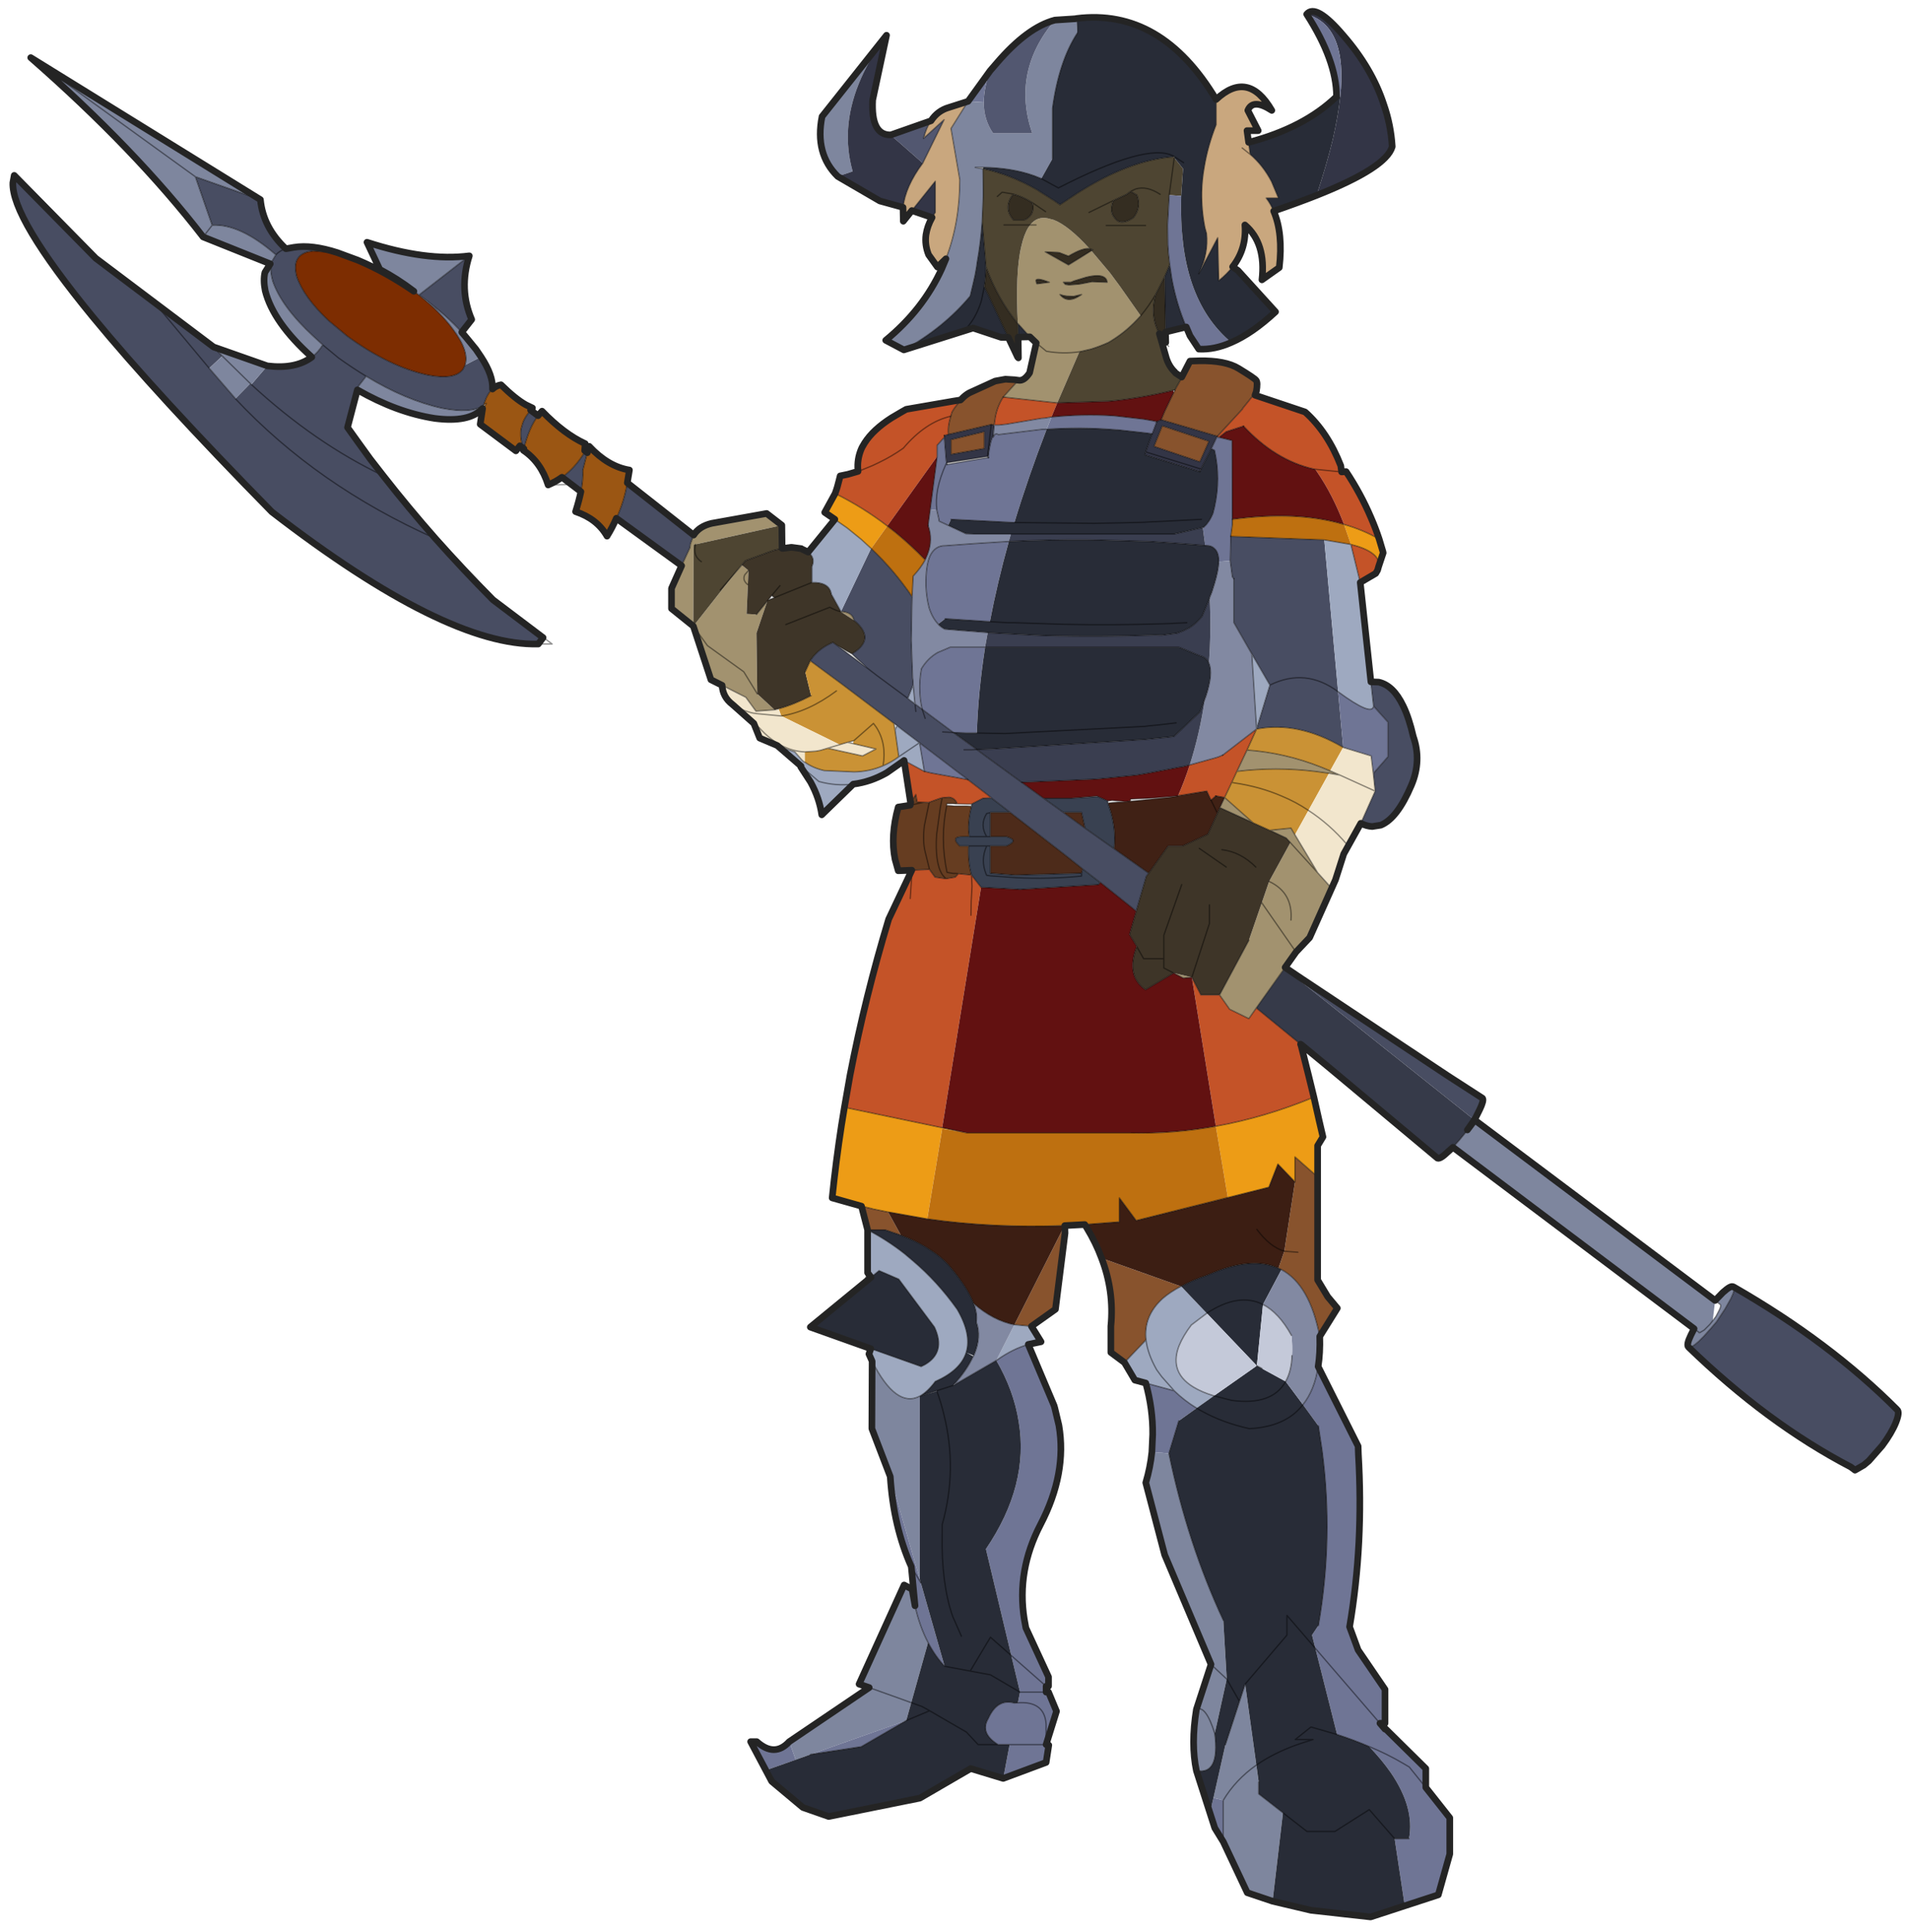
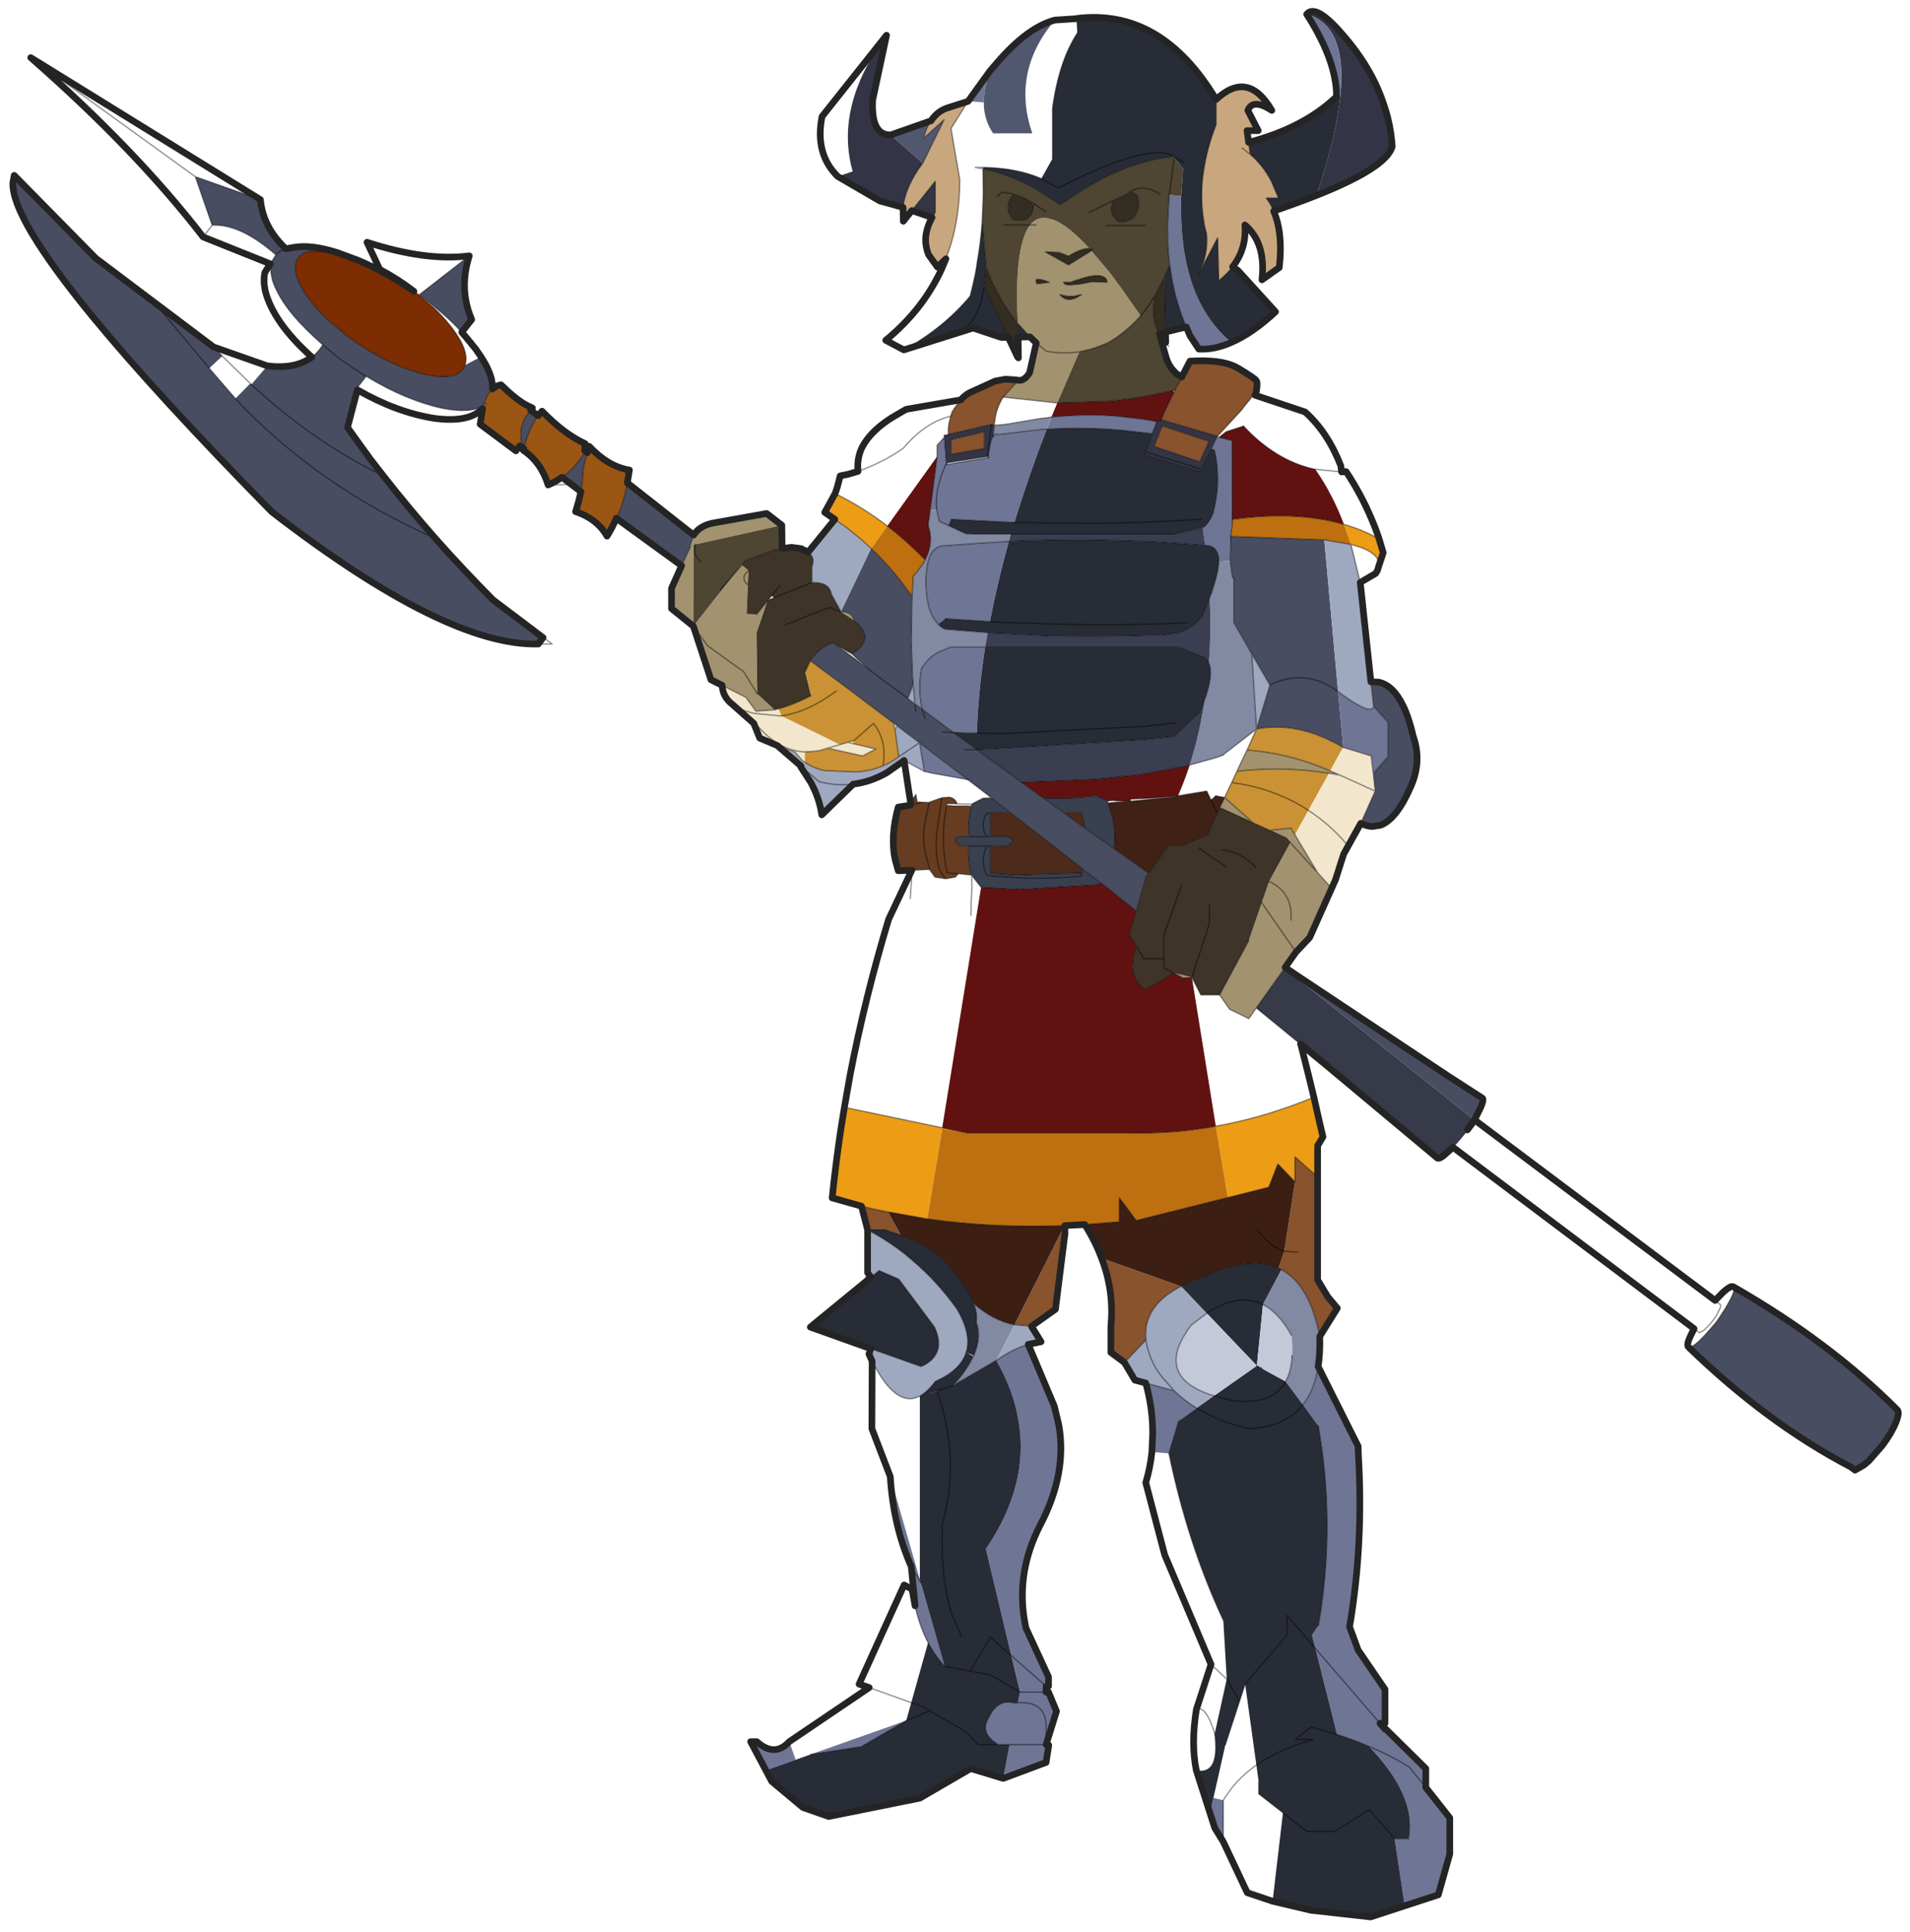
<svg xmlns="http://www.w3.org/2000/svg" xmlns:xlink="http://www.w3.org/1999/xlink" width="257" height="260">
  <defs>
    <g transform="matrix(1,0,0,1,192.55,294) " id="shape0">
      <path id="svg_1" stroke-opacity="0" stroke-linejoin="round" stroke-linecap="round" stroke="#ff00ff" fill="none" d="m187.95,-293.5l0,380l-379.95,0l-0.05,0l0,-380l380,0" />
      <path id="svg_2" stroke-opacity="0" stroke-linejoin="round" stroke-linecap="round" stroke="#ff00ff" fill="none" d="m187.95,-293.5l-190,190l190,190m-380,-380l190,190l-189.95,190" />
      <path id="svg_3" stroke-opacity="0" stroke-linejoin="round" stroke-linecap="round" stroke="#ff00ff" fill="none" d="m92.95,-38.4l-189.95,0" />
    </g>
    <g id="sprite0">
      <use id="svg_4" xlink:href="#shape1" width="100" height="40" />
    </g>
    <g id="shape1">
      <path id="svg_5" fill-rule="evenodd" fill-opacity="0" fill="#ff00ff" d="m100,40l-100,0l0,-40l100,0l0,40" />
    </g>
    <g transform="matrix(1,0,0,1,0.6,179.4) " id="shape2">
      <path id="svg_6" fill-rule="evenodd" fill="#484d62" d="m316.15,-115.8l22.1,-16.65l15.3,-15.55l0.25,1.35q0.3,6.55 -15,25.2q-12,14.6 -33.6,36.6q-32.7,25.25 -50,24.8l-0.9,-1.2l9.4,-7.1q5.65,-5.7 10.8,-11.5q5.15,-5.85 9.8,-11.8l2.45,-3.15l2.35,-3.25l1.9,-2.65l-1.85,-7.05l-0.2,-0.7l-1.45,-1.85q-7.4,4.5 -14.25,6q-5.4,1.05 -7.75,-0.5l-0.25,-0.7q-0.55,-1.6 -1.45,-2.4q-0.15,-2.55 2.15,-6.05l3,1.55l0.4,0.8q1.55,2.05 6.65,1.05q7.15,-1.55 15,-7.25l3.55,-2.95q4.65,-4.4 5.95,-8.2q1.05,-3.85 -2.05,-4.7l-1,-0.15l-4.55,0.3q4.8,-1.55 8.15,-1l1.4,0.25l0.15,0q4.25,-4 4.75,-9.2l12.2,-4.3l-3.15,9.1q-5.25,-0.3 -11.95,5.55l0.75,1.25l0.15,0.5q0.2,1.3 -0.3,3.15q-1.65,4.85 -7.65,10.4l-1.75,1.6q0.85,1.4 2.05,2.3q3.05,2.3 8.35,1.65l3,3.5l0.2,-0.2l2.8,2.85l0.15,-0.2l4.75,-5.5l-2.45,-2.3l1.65,-1.7m-57.5,18.55l-0.75,0.55q-0.95,-3.95 -2.65,-6.2l1.4,-1.05l0.8,1.1q0.6,0.9 0.85,1.95l0.15,0.55q0.15,1.25 -0.15,2.6l0.35,0.5m-7.9,5.9l-3.55,2.7q-0.45,-2.3 -0.35,-4l-0.85,-3.3l0.5,-0.4l0.05,0.4q1.8,2.9 4.2,4.6m-10.2,7.7l-12.25,8.9l-1.55,-3.35l-0.1,-0.65l0,-0.1l-0.05,-0.05l0,-0.05l-0.55,-1.5l0,-0.05l12.45,-9.8q0.6,3.6 2.05,6.65m-201.2,155.55q-14.75,14.3 -30.45,22.5l-0.8,0.6l-1.65,-0.95l-0.95,-0.8l-2.5,-2.85q-1.75,-2.35 -2.55,-4.3q-0.8,-2 -0.25,-2.45q12.65,-12.7 30.7,-23.05q-0.4,0.35 0.5,2.2l1.1,1.95l0.3,0.45l1.25,1.9l1.15,1.35l1.3,1.45l0.9,0.9q1.5,1.35 1.95,1.1m40.55,-42.1l-0.3,-0.45l-0.05,-0.1l-0.05,0l-0.95,-1.9q-0.85,-1.75 -0.55,-2.15l6.65,-4.3l28.05,-18.65l2.35,-1.6l0.1,0.2l-35.6,28.4l0.35,0.55m20.95,-56.2q-1.1,0.55 -2.15,0.6l-1.6,-0.25q-3.1,-1.25 -5.75,-7.5q-1.95,-4.6 -0.35,-9.15q0.8,-3.5 1.9,-5.75q1.85,-3.85 4.6,-4.45l1.45,-0.05l-0.5,4.55l-2.7,3l0,6.5l2.75,3.15l-0.35,3.3l2.7,6.05m168.7,-92.15l0,-0.05l-1.85,-2.35q2.45,-5.7 0.45,-11.95l9.45,7.35l-1.1,0.8q-4.1,3.05 -6.95,6.2m-86.4,70.75l1.35,-1l1,-0.75l0.35,-0.3l-1,-2.55l0.05,-0.9l0.05,-0.4l0.25,-6.95l0,-0.35l-0.1,-5.9l0,-0.05l-0.05,-2q3.45,-5.05 7.7,-9.05l5.65,11.85q-2.15,0.1 -2.45,1.65q-3.9,3.2 -0.35,5.8l0.75,0.5l-2.8,2.6l3.75,-2.8l1.7,-1.3l0.7,-0.5l0.2,-0.15q2.65,1.1 4.15,3.25l0.1,0.2l-5.9,4.35l-7.35,5.55l-1.2,0.9l-1.05,0.8l-0.2,0.15l-0.55,0.4l-0.95,0.75l-3.1,2.35l-0.15,0.15l-0.05,0l-5.9,4.5l-1.5,1.15l-1.3,0.95l-0.35,0.3l-3.65,2.8l-0.8,0.65l-2.15,1.65l-1.35,1.05l-10.2,7.9l-3.4,2.7l-3.3,2.55l-0.05,0l-6,4.8l-0.7,0.6l-1.9,-6.55l-0.45,-0.6l6.5,-4.6l5.45,-3.85l4.05,-2.95l3.7,-2.65l4.15,-3l6.8,-4.95l1.6,-1.2l0.05,-0.05l1.3,-0.95l3.05,-2.2l5.85,-4.35m-79,7.15l0.95,-10.45l2.6,-28.5l17.55,-0.65l0,0.7l0.1,3.9l-0.4,3l-0.3,0.35l0,8.25l-3.35,5.85l-3.4,5.85l2.5,8.25q-7.85,-1.5 -16.25,3.45" />
      <path id="svg_7" fill-rule="evenodd" fill="#7d2d01" d="m278.55,-126.25q5.2,-3.6 10.55,-5.85l3.8,-1.4l4.55,-0.3l1,0.15q3.1,0.85 2.05,4.7q-1.3,3.8 -5.95,8.2l-3.55,2.95q-7.85,5.7 -15,7.25q-5.1,1 -6.65,-1.05l-0.4,-0.8q-0.85,-2.55 2.2,-6.65q2.4,-3.3 6.45,-6.5l0.95,-0.7" />
-       <path id="svg_8" fill-rule="evenodd" fill="#7e869e" d="m289.15,-107.75q-7.4,4.25 -14.5,5.35q-6.5,0.85 -9,-1.85l-0.1,-0.35l-0.05,-0.2q2.35,1.55 7.75,0.5q6.85,-1.5 14.25,-6l1.45,1.85l0.2,0.7m-96.6,182.3l0.05,12.65l-3.45,9l-5.55,19.3l0,-34.4q4.45,2.35 8.95,-6.55m-8.05,45.9l0.55,-3.1l1.5,-0.8l8.45,18.6l-1.9,0.65l15,10.15l-1.2,3.4l-2.8,-1l-17.95,-6.35l-4.1,-14.65q1.6,-3.05 2.45,-6.9m-44.45,-28.85q0.3,2.9 1.15,5.75l-3.55,13.55l-8.7,20.55l2.75,8.45q1.05,6.5 0,11.5q-4.45,0.85 -3.45,-7l-2.25,-10.2l0.65,-11.05q6.7,-14.35 10.2,-31.3l3.2,-0.25m-13.4,73.15l-4.5,9.55l-4.75,1.6l-1.95,-16.6l4.55,-3.55l0,-2.2l2.55,-18.4l3.7,11.35l2.25,10l-1.85,0.45l0,7.8m-43.1,-130.35l-45.25,34.05l0.6,1.2q0.9,1.85 0.45,2.25q-0.45,0.25 -1.95,-1.1l-0.9,-0.9l-1.3,-1.45l-1.15,-1.35l-1.25,-1.9l-0.3,-0.45l-1.1,-1.95q-0.9,-1.85 -0.5,-2.2l0.05,0q0.4,-0.35 1.95,1.05l1.45,1.5l45.1,-33.85l0.05,0.05l1.35,1.8l0.35,0.5l1.15,1.4l1.2,1.35m70.65,-211.85l0.2,0.05l3.85,0.25q8.2,9.7 4.25,21.25l7.35,0q1.75,-2.55 1.75,-5.8l2.95,-0.2l3.2,5.1l-1.65,9.6q0,8.1 2.6,14.85l0.8,1.9q3.5,7.65 10.5,13.4l-3.4,1.8q-7.45,-4.1 -12.45,-10.1l-0.55,-2.3q-0.4,-1.6 -0.65,-3.2l-0.1,-0.75q-0.7,-3.9 -0.95,-7.8l-0.2,-4.65l0,-1.25l0.05,-3.95l1.45,-0.25l-1.55,0q-5.4,0.1 -9.45,1.55l-1.4,0.55l-2.1,-3.75l0,-9.45q-1.2,-8.8 -4.65,-14.1l0.15,-2.75m35.65,3.15l12.1,15.25q1.4,7 -2.95,11.25l-2.8,-0.95q2.25,-7.95 -1.1,-16.35q-1.8,-4.55 -5.25,-9.2m76.1,60.35l0.95,-1.4l1.8,-2.2l0.85,-1q2.85,-3.15 6.95,-6.2l1.1,-0.8l-9.45,-7.35q8.1,1.05 19.2,-2.55l-2.4,5.1q-3.25,1.7 -6.4,4.1l-0.95,0.7q-4.05,3.2 -6.45,6.5q-3.05,4.1 -2.2,6.65l-3,-1.55m41.4,-29.5l43.1,-26.65q-19.65,17.2 -32.35,33.65l-12.6,5.05l1,1.6q0.35,1.45 -0.05,3.45q-1.5,5.95 -8.75,12.45q-1.2,-0.9 -2.05,-2.3l1.75,-1.6q6,-5.55 7.65,-10.4q0.5,-1.85 0.3,-3.15l0.15,-0.05l-0.3,-0.45l-0.75,-1.25q6.7,-5.85 11.95,-5.55l3.15,-9.1l-12.2,4.3m-1.3,31.2l10.1,-3.55l-1.65,1.7l2.45,2.3l-4.75,5.5l-0.15,0.2l-2.8,-2.85l-0.2,0.2l-3,-3.5m-268.8,181.45l0.1,0l0.05,-0.1l-0.15,0.1m-3.85,-5.3q-0.25,0.2 0.2,1.1l0.6,1.15l0.6,0.8l-0.45,-3.8l-0.95,0.75" />
      <path id="svg_9" fill-rule="evenodd" fill="#9b5613" d="m265.65,-104.25l0.45,2.95l-6.7,5l-0.75,-0.95l-0.35,-0.5q0.3,-1.35 0.15,-2.6l-0.15,-0.55q-0.25,-1.05 -0.85,-1.95l-0.8,-1.1l-0.35,-0.4l1.25,-0.6q1.95,-1.1 4.65,-3.75q0.9,0.15 1.6,0.8q0.9,0.8 1.45,2.4l0.25,0.7l-0.55,-0.4l0.35,0.5l0.35,0.45m-7.75,7.55l0.1,0.3q-3.3,2.2 -4.65,6.5q-1.4,-0.6 -2.6,-1.45q-2.4,-1.7 -4.2,-4.6l-0.05,-0.4l-0.1,-1.3q3.95,-1.8 8.1,-6.1l0.75,0.85q1.7,2.25 2.65,6.2m-10.7,8.05q0.35,1.7 1,3.75q-4.05,1.35 -5.9,4.6q-1,-1.6 -1.75,-3.35q-1.45,-3.05 -2.05,-6.65l-0.4,-2.4q4,-0.65 7.55,-4.45l0.35,1.2l0.85,3.3q-0.1,1.7 0.35,4" />
      <path id="svg_10" fill-rule="evenodd" fill="#c9a77e" d="m124.9,-130.85q-2.65,-3.4 -2.3,-7.85q-4,3.4 -3.2,10.3l-3.25,-2.3q-0.75,-6.4 1.05,-10.6q0.55,-1.35 1.4,-2.45l-2.3,0l1.3,-3.1q1.6,-3.05 4,-5.1l0.3,-2.25l0.3,-2.2l-2.1,0l1.95,-3.8q-0.95,-2.3 -4.5,0q4.45,-7.65 10.45,-2.05l0,4.75q1.55,3.95 2.2,7.8q0.45,2.45 0.5,4.85q0.05,3.35 -0.6,6.65l-0.3,1.1q-0.4,3.75 1.45,7.55l-3.55,-6.75l-0.2,8.05q-1.55,-1.25 -2.6,-2.6m49.65,-31.05l3.6,1.15q2.1,0.6 3.35,2.5q0.9,1.3 1.4,3.3l-3.85,-3.5l4,8.15q3.25,4.35 3.7,8.3l-0.05,2.6l-1.6,-2l-4.4,-5.5l0,5.85l0.6,0.95q0.9,1.6 1.15,3.25q0.25,1.9 -0.5,3.75l-1.65,2.3l-1.6,-1.55q-2.6,-6.75 -2.6,-14.85l1.65,-9.6l-3.2,-5.1" />
      <path id="svg_11" fill-rule="evenodd" fill="#525770" d="m158.25,-177.15q5.15,1.35 10.9,8.05l1.25,1.45q1.2,3.2 1.2,5.95q0,3.25 -1.75,5.8l-7.35,0q3.95,-11.55 -4.25,-21.25m23.25,18.9l7.55,2.65l-0.9,0.85l-0.15,0.1l-4.95,4.35l-4,-8.15l3.85,3.5q-0.5,-2 -1.4,-3.3" />
      <path id="svg_12" fill-rule="evenodd" fill="#333546" d="m109.15,-144.25q-13.1,-5.2 -14.2,-9.15q0.25,-4.1 1.6,-7.95q2.2,-6.75 7.6,-12.95q5.15,-6.05 6.85,-3.95q-7.7,2.2 -6.3,15.5q0.4,3.6 1.4,8q1.15,4.75 3.05,10.5m79.9,-11.35q3.75,0.1 3.4,-6.55l-2.6,-12.15q3.45,4.65 5.25,9.2q3.35,8.4 1.1,16.35l2.8,0.95l-7.9,4.6l-4.35,1.2q-0.45,-3.95 -3.7,-8.3l4.95,-4.35l0.15,-0.1l0.9,-0.85m-3.95,14.2l-3.8,1.3l-0.6,-0.95l0,-5.85l4.4,5.5m-6.9,42l0.8,0.2l0,0.25l0,0.1l0,0.15l-0.35,4.3l-0.1,0.3l0,0.05l-7.65,-1.2l-0.15,0q-0.35,-2.95 -0.95,-3.95l-0.15,-1.95l0.55,-0.1l8,1.85m-0.45,3.75l0,-2.75l-6.25,-1.5l0,3.15l6.25,1.1m-50,-3.4l10.55,-3.1l0.85,0.35l0,0.05l0.85,2.25l0.65,1.75l0.55,1.65l0.15,0.55l-10.3,3.15l-0.15,-0.55l-0.05,0.05l-1.95,-3.8l-1.05,-2.2l-0.1,-0.15m1.6,0.95l1.7,3.85l8.6,-2.9l-1.55,-3.85l-8.75,2.9" />
-       <path id="svg_13" fill-rule="evenodd" fill="#c45328" d="m186.55,-38.2l-1.2,7.85l-0.05,0l-0.95,-1.45l-0.25,1.4l-1.2,0.05l-1.05,0.05l0,-0.05l-1.8,-0.65l-0.65,-0.2l-1.3,-0.1q-1.05,0.15 -1.45,1.1l-0.05,0.15l-2.05,0.05l-0.65,0l-2.15,-1.1l-1,-0.05l-0.6,0l0.8,-0.65l3.65,-2.8l0.55,-0.1l6.35,-1.15l1.25,-0.3l3.8,-2.05m-1.45,20.6l4.35,9.2q4.4,14.55 7.25,29.3l1.05,6l-18.35,3.85l-7.3,-45.15l1.8,-2.3l0.95,-0.1l1.5,-0.15l0.6,0.65l1.75,0.3l2.05,-0.3l1.05,-1.45l3.3,0.15m-75.45,42.6l1,-4.1l1.4,-5.6l0.05,-0.1l0.05,-0.15l8.3,-6.8l1.4,2l3.6,-1.75l1.9,-2.7l3.5,0l1.7,-3.3l-4.5,27.95q-9.2,-1.65 -18.4,-5.45m-8.7,-96.6l-2.9,-1.7l-0.35,-0.6l-0.2,-0.7q-0.25,-1.4 1.15,-2.45q1.3,-1 4.05,-1.7l-1.75,7.15m-3.55,-8.15q0.7,-2.1 1.55,-4.05q1.9,-4.45 4.65,-8.6l0.85,0.05l0.15,-1.15q2.45,-6.3 6.7,-10.1l9.4,-3.15l-0.25,-0.7l0.05,0.05l0.35,0.45l1.9,2.35l0.2,0.25l0.05,0.05l0.05,0.15l4.7,5.1l0.1,0.15l-0.05,0l-0.3,0.1l-0.05,-0.05l-1.35,-1.05l-3.25,-1.05q-5.95,6.4 -13.15,8.05l-0.3,0.05l-0.35,0.5q-2.95,4.3 -5.05,9.85q-3.55,1 -6.6,2.75m78.55,-26.1l1.25,0.2l8.95,1.55l0.8,0.45l1.95,1.15q3.45,2.2 5.05,4.7l0.5,0.85q0.85,1.8 0.8,3.75l-0.05,0.75l1.9,0.55l1.45,0.3l0.2,0.8q0.3,1.3 0.75,2.5q-5.25,2.6 -9.8,6.1l-9.35,-13.05l0,-2.1l-1.35,-1.5l0,-0.1l0,-0.25l-0.8,-0.2l0.05,-0.4q0.05,-1.1 -0.3,-2.4l-0.15,-0.6l-0.25,-0.8l-0.25,-0.4l-0.15,-0.25l-1.2,-1.6m-17.05,3.2l-1.1,-2.65l10.15,-1.1q1.15,1.8 1.5,3.9l0.2,1.35l-0.9,0l-1.4,-0.15l-6.55,-1.1l-0.65,-0.05l-1.25,-0.2m-38.5,58.55l6.35,4.9l0.85,0.35l0.65,0.2l4.7,1.3q0.95,2.95 2.2,5.8l-5.4,-0.9l-0.8,1.7l-0.9,-0.8l-1.65,0.3l-2.3,-4.9l-1.9,-4l-1.8,-3.95" />
      <path id="svg_14" fill-rule="evenodd" fill="#88532d" d="m194.55,45.45l-1.15,4.45l-3.3,0l-2.95,1l2.4,-4.35l2.95,-0.6l0.1,-0.05l1.95,-0.45m-31.9,22.55l-4.5,-3.2l-1.8,-14.3l0.05,-1.4l0.05,0l9.4,18.6l-3.2,0.3m-13.15,-12.8q-2.4,6.25 -1.75,12.8l0,4.9l-2.55,1.9l-4.05,-4.25q0.5,-4.45 -3.1,-7.75q-1.45,-1.25 -3.45,-2.3l14.9,-5.3m-40.95,14.7l-3.3,-5.3l1.8,-2.15l1.9,-3.15l0,-19.35l4.25,-3.75l0,4.7l2,13l1.1,3.2l-0.55,0.25q-5.35,2.85 -7.2,12.55m11.9,-177.35q-0.3,-1.7 0.05,-2.1q0.3,-0.4 3.25,-2.2q2.5,-1.55 7.45,-1.45l1.7,0.05l1.55,3l0,0.2l0.05,0.05l1.25,2.2l0,0.1l0.2,0.35l1.7,3.55l0.65,1.55l-10.55,3.1l-4.7,-5.1l-0.05,-0.15l-0.05,-0.05l-0.2,-0.25l-1.9,-2.35l-0.35,-0.45l-0.05,-0.05m44.65,-2.1l0.75,-0.1l0.05,0l1.65,-0.1l1.9,0.35l0.55,0.25l3.95,1.8q0.75,0.3 1.5,1l0.5,0.5l1.2,1.6l0.15,0.25l0.25,0.4l0.25,0.8l0.15,0.6q0.35,1.3 0.3,2.4l-0.05,0.4l-8,-1.85l-0.55,0.1l-0.2,-1.35q-0.35,-2.1 -1.5,-3.9l-2.85,-3.15m12.65,13.9l-6.25,-1.1l0,-3.15l6.25,1.5l0,2.75m-48.4,-2.45l8.75,-2.9l1.55,3.85l-8.6,2.9l-1.7,-3.85" />
      <path id="svg_15" fill-rule="evenodd" fill="#a2926f" d="m228.3,-74.75l1.9,4.25l0,3.8l-4.1,3.3l-3.3,10.05l-2.1,1.05l-4.45,2.25l-1.9,2.6l-3.5,-0.25l3.25,-3l0.15,-11.4l-2.05,-6.05l2.05,2.55l1.85,-0.1l-0.35,-8.15l1.3,-1.05l9.05,11.5l-0.05,-15.25l-0.35,-0.1l-16.2,-3.6l2.85,-2.2l10.3,1.85q2.35,0.55 3.4,2.2l0,0.05l0.55,1.5l0,0.05l0.05,0.05l0,0.1l0.1,0.65l1.55,3.35m-113.25,75.4l-2.05,-2.9l-2.55,-2.7l-4.15,-9.25l2.65,-2.95l4.25,-7.1l0.75,-1.25l4,0.4l-3.1,1.45l-0.8,0.85l4,7.3l3.8,11.05l5.5,10.25l-1.9,2.7l-3.6,1.75l-1.4,-2l-5.3,-7.4l-0.1,-0.2m47.9,-118.35l-1.2,1.15l1.25,5.6q1.05,1.6 2.1,1.4l2.85,3.15l-10.15,1.1l-4.15,-9.6l-2.15,-0.5q-1.65,-0.5 -3.3,-1.25q-3,-1.75 -5.35,-4.25l-0.7,-0.75l3.9,-5.55l1.85,-2.5l3.5,-4.15l4.3,2.65l4.35,-2.45l-2.25,0.1l-0.4,0.05l-1.7,0.65q-2.7,-1.6 -3.95,-1.4q3.9,-4.3 6.7,-5.4l1.15,-0.3q2,-0.4 3.3,1.25l0.35,0.5q0.8,1.3 1.3,3.5q0.6,2.5 0.75,6.25q0.15,3.55 -0.1,8.3l-0.05,0l-2.2,2.45m33,53.2q0.3,-1.55 2.45,-1.65l-2.45,1.65m-59.95,-87l-0.15,0.2l-0.05,-0.2l0.2,0m25.8,23.2q-0.15,-0.55 -2.5,0.35l2.3,0.3l0.1,-0.15l0.1,-0.5m-5.15,2.85l-0.65,0.1l-1.25,0.05l-1.5,-0.35q0.7,0.5 1.35,0.75q1.65,0.6 2.7,-0.75l-0.65,0.2m-8.2,-2.5l2.85,-0.1l1.8,0.35l0.55,0.1l1.8,0.15l0.25,0l0.6,-0.1l0.35,-0.4l-1.4,0l-0.6,-0.25l-2.3,-0.7q-2.5,-0.6 -3.4,0.05q-0.45,0.3 -0.5,0.9m-41.85,91.7l1.7,-0.7q6.8,-2.7 13.9,-3.2l1.9,4q-7.3,-0.9 -14.7,0l-2.6,0.35l-2.05,0.35l1.85,-0.8m14.45,9.75l5.35,-4.75l0.9,1.9l-6.25,2.85m11.5,29l3.4,-0.8l-1.8,0.95l-1.6,-0.15" />
      <path id="svg_16" fill-rule="evenodd" fill="#4e4532" d="m134.45,-110.15l1.15,-0.75l0.15,-0.2q1.1,-1.05 1.6,-2.65l1.3,-4.55q1.8,-3.3 0.7,-7.35l-1.7,-3.35l-0.95,-2.25l0.25,-2.25l0.1,-1.55l0,-0.2l0.05,-3.45l-0.3,-5.6l-2.25,0.15l-0.35,-5.1l1.65,-2.05l0.15,-0.2q8.35,0.65 18.05,6.85l3.25,2.15l1.3,-0.9l0.1,-0.05l2.45,-1.55l0.1,-0.05l0.1,-0.1q5.15,-3 10.35,-4.1l0.05,0l-0.05,3.95l0,1.25l0.2,4.65l-0.7,8.55q-2.2,6.05 -6,10.7q0.25,-4.75 0.1,-8.3q-0.15,-3.75 -0.75,-6.25q-0.5,-2.2 -1.3,-3.5l-0.35,-0.5q-1.3,-1.65 -3.3,-1.25l-1.15,0.3q-2.8,1.1 -6.7,5.4l-0.6,0.2l0.25,0.2l-3.5,4.15l-1.85,2.5l-3.9,5.55l0.7,0.75q2.35,2.5 5.35,4.25q1.65,0.75 3.3,1.25l2.15,0.5l4.15,9.6l-9.55,-0.3l-0.65,-0.05q-5.7,-0.6 -11.55,-2l-0.3,-0.05l-1.25,-2.2l-0.05,-0.05l0,-0.2m75,32.15l0.05,-4.35l16.2,3.6l0.35,0.1l0.05,15.25l-9.05,-11.5l-0.75,-0.8l-5.2,-1.9l-1.65,-0.4m-11.05,11.85l0.1,0l-2.55,1.65l2.45,-1.65m-35.9,-76.75q-0.6,2.15 1.3,3.2l0.2,0.05l2.05,0q0.65,-0.8 0.9,-1.6q0.4,-1.65 -0.9,-3.25q-1.8,0.5 -3.55,1.6m-15.45,2.85q1.05,-1.25 0.2,-3.25l-2.45,-1.15l-0.75,-0.55l-1.2,0.7q-0.85,2.35 0.7,4.25q1.2,0.8 2.1,0.8q0.85,0 1.4,-0.8" />
      <path id="svg_17" fill-rule="evenodd" fill="#3e3528" d="m204.55,-77.3l1.35,-0.65l-0.05,0l1.85,-0.25l1.5,0.2l0.25,0l1.65,0.4l5.2,1.9l0.75,0.8l-1.3,1.05l0.35,8.15l-1.85,0.1l-2.05,-2.55l2.05,6.05l-0.15,11.4l-3.25,3l-0.75,-0.2q-2.7,-0.7 -6.1,-2.45l1.1,-4.5l-0.95,-2.05l-0.1,-0.2q-1.5,-2.15 -4.15,-3.25l-0.2,0.15l-0.7,0.5l-2.65,1.5l-0.75,-0.5q-3.55,-2.6 0.35,-5.8l2.55,-1.65l-0.1,0l1.8,-3.25q0.35,-2.3 3.65,-2.2l0,-3q-0.7,-1.6 0.7,-2.7m6.35,8.55l1.15,0.45l-0.65,-0.85l-0.5,0.4m-92.95,43.65l3.1,-1.4l6.25,-2.85l2.25,5l4.75,2.2l2.7,0l3.65,5.1l0.45,0.6l1.9,6.55l1.25,4.35l-1.35,2.25q2.1,5.55 -1.65,8.15l-5.3,-3.15l-3.4,0.8l-1.7,3.3l-3.5,0l-5.5,-10.25l-3.8,-11.05l-4,-7.3l0.8,-0.85l3.1,-1.45" />
      <path id="svg_18" fill-rule="evenodd" fill="#9ea9c0" d="m210.35,-41l-4.45,3.85l0.05,0.15l-1.85,2.85q-1.65,3 -2.1,6.15l-5.9,-5.75q-3.25,-0.4 -6.3,-2.15l-2.85,-2l-0.4,-0.3l-3.8,2.05l0.9,-5.35l0.05,0l0.15,-0.15l3.1,-2.35l0.95,-0.75l0.35,0.85l-0.7,5q1.4,1.05 2.95,1.7q2.55,1.1 5.45,1.15l5.6,-0.25q2.15,-0.5 3.65,-1.6l0.1,0l0.4,-0.35l1.35,-1.55l3.3,-1.2m-16.95,90.9l0,8.05l-0.65,0.85l-1.5,-1.25l-3.7,1.6l-6.7,9q-2.2,4.75 1.8,7.05l0.7,0.35l9.45,-3.35l0.35,1l-0.6,1.35q-4.5,8.9 -8.95,6.55q-1.45,-0.8 -2.9,-2.75q-4.75,-2.1 -5.8,-5.45q-1.05,-3.4 1.7,-8.1q3.7,-5.2 8.3,-9.1l1.6,-1.35q3.25,-2.55 6.9,-4.45m-30.15,21.5l-2.4,-0.5l1.8,-2.9l3.2,-0.3l3.4,6.7l-0.25,-0.15q-2.8,-2 -5.75,-2.85m-18.05,3.4l-1.95,3.3l-2.05,0.55l-5.35,1.45q-1.9,1.85 -4.2,3.25l-3.25,-2.3q2.3,-0.7 3.85,-1.65q2.55,-1.55 3.1,-3.75q0.45,-1.8 -0.4,-4q-0.75,-1.85 -2.3,-3.9l-2.9,-2.2l4.8,-5.05l0.05,0q2,1.05 3.45,2.3q3.6,3.3 3.1,7.75l4.05,4.25m-46.25,-127.75l2,-18.65l1.75,-7.15l5,-0.85l-2.6,28.5q-6.4,4.7 -6.65,2.7l0.5,-4.55m100.6,-30.5l5,6.15q-1.4,1.1 -0.7,2.7l0,3q-3.3,-0.1 -3.65,2.2l-1.8,3.25l-5.65,-11.85l1.85,-1.7l2.65,-2.15l2.3,-1.6m-15.05,34.65l0.15,-1.5l0.15,-1.65l0.05,-0.45l1,2.55l-0.35,0.3l-1,0.75m-63.2,-9.4l-0.9,14.1l-2.5,-8.25l3.4,-5.85" />
      <path id="svg_19" fill-rule="evenodd" fill="#ed9c16" d="m197.75,26.9l0.55,3.35q1.05,6.8 1.75,13.65l-5.5,1.55l-1.95,0.45l-0.1,0.05l-2.95,0.6l-0.05,0l-7.3,1.3l-2.8,-16.9l-4.65,0.75l4.65,-0.95l18.35,-3.85m-88.8,13.05l0,-5.85l-1,-1.65l0.7,-3l1,-4.45q9.2,3.8 18.4,5.45l-2.25,13.4l-7.7,-1.95l-1.7,-4.35l-3.2,3.35l0,-4.7l-4.25,3.75m-11.45,-114.55l-0.85,-2.55l0.05,-0.25l0.7,-2.35q3.05,-1.75 6.6,-2.75l-1.3,3.75q-2.75,0.7 -4.05,1.7q-1.4,1.05 -1.15,2.45m102,-13.7l1.95,3.55l-1.9,1.3l-2.3,1.6l-2.65,2.15l-1.85,1.7l-0.05,0l-3,-4.2q4.55,-3.5 9.8,-6.1" />
      <path id="svg_20" fill-rule="evenodd" fill="#6f7595" d="m189.15,96.2q-0.6,9.4 -3.95,16.9l-0.7,7.35q-0.85,3.85 -2.45,6.9q-1.3,2.5 -3.1,4.45l4.65,-16.3l5.55,-19.3m18.95,49.75q2.75,3 6.1,0l1.15,0l-2.8,5.4l-5.65,-2l1.2,-3.4m-40.15,6.9l-8.05,-3l-0.5,-3.25l0.5,-0.1l-1.95,-6.25l1.5,-3.6l0.45,0l0,-1.1l-0.45,0l0,-1.75l4.25,-9.2l0.3,-1.65q1.45,-9.1 -3.05,-17.75q-5,-9.6 -3.45,-18.6l0.75,-3.15l0.15,-0.55l4.85,-11.5q2.95,0.85 5.75,2.85l0.25,0.15q-3.3,5.7 -4.2,11.5q-2,11.9 6.15,23.9l-6.4,26.85l0.4,2l0.65,0.05q3.2,-0.9 4.9,2.9q1.65,2.75 -1.85,4.9l-2.15,0l1.2,6.35m-26.75,-74.2q-1.35,4.9 -1.3,9.65l0.15,3.3l-3.2,0.25l-1.85,-6.1l-3.35,-2.4q2.3,-1.4 4.2,-3.25l5.35,-1.45m-12.05,80.65l-0.9,2.85l-1.6,2.6l0,-7.8l1.85,-0.45l0.65,2.8m-36.55,17.45l-6.3,-2.05l-2.15,-7.65l0,-6.8l4.5,-5.7l0,-3.55l7.65,-7.55l0,0.15l0.95,-1.1l-0.95,0l0,-6.35l5.05,-7.4l1.6,-4.35q-2.65,-15.55 -1.65,-32.4l0.05,-1.5l7.5,-14.95q0.65,4.4 2.85,7.15l-2.9,4l-0.7,4.65q-2.15,16.4 0.7,32.8l1.2,1.8l-4.7,18.65q-3.1,1 -6,2.25q-2.4,2.5 -4.1,4.95q-4.5,6.6 -3.4,12.35l2.7,0l-1.9,12.6m41,-296.3l-0.7,1.65l-1.65,2.5q-2.95,0.15 -6.1,-1.25q2.5,-2.1 4.35,-4.85q3.7,-5.55 4.7,-13.75l0,-0.1q0.5,-4.1 0.35,-8.8l2.25,-0.15l0.3,5.6l-0.05,3.45l0,0.2l-0.1,1.55l-0.25,2.25l-0.3,2.05l-0.1,0.65q-0.9,4.8 -2.7,9m-22.6,-58.7q-5.6,8.7 -5.6,15.45l-0.7,0.05q-1.4,-13.3 6.3,-15.5m59.4,10.6l4.15,5.75l-2.95,0.2q0,-2.75 -1.2,-5.95m8.6,68.8l1.35,1.5l0,2.1l1.3,9.95l-1.25,0.15l-0.4,1.75l0,0.15l-0.05,0.15l-1.65,0.8l-0.55,-1.15l-11.9,0.6q-2.6,-8.55 -6.05,-17.5l0.25,0l0.4,0l0.1,0l8.3,1q0.65,-0.4 0.95,0.45l0,-0.3q0.6,1 0.95,3.95l0,0.15l-0.05,0.05l0.05,0.05l0,-0.05l7.75,1.3l0.05,-0.3l0,-0.05l0.1,-0.3l0.35,-4.3l0,-0.15m-12.1,19.55l6.4,0.4l5.5,0.4q1.9,-0.05 2.85,1.85q0.85,1.85 0.8,5.6q-0.1,2.25 -0.55,4l0,0.05q-0.6,2 -1.75,3.2l-1.3,-1l-8.4,0.55q-1.4,-7.35 -3.55,-15.05m4.45,19.85l6.55,0l2.35,1q1.9,1.1 3.05,3.05q0.4,2.15 0.3,4.25q-0.05,1.7 -0.45,3.35l-5.85,4.35l-2.3,0.1l-2.1,0q-0.25,-7.75 -1.55,-16.1m12.3,17.95l-0.9,5.35l-1.25,0.3l-6.35,1.15l-0.55,0.1l0.35,-0.3l1.3,-0.95l1.5,-1.15l5.9,-4.5m-0.05,122.6l-3.2,-0.9l0.05,-0.1l3.15,1m20.5,67.25l-9.5,-1.45l-8.45,-4.9l17.95,6.35m-76.65,-247.2l0.05,0.05l0.3,-0.1l0.05,0l1.05,2.2l-0.6,0.3q-0.6,2.65 -0.6,5.3q0,2.65 0.6,5.35l0.3,1.2l0.25,0.55q0.35,0.75 0.85,1.35l0.1,0.15l0.55,0.55l0.05,0l0.1,0l-0.45,3.4l-0.65,0.05q-0.65,0.1 -1.05,0.5q-0.85,0.7 -0.85,2.5l-2.15,-0.15l-0.1,-3.9l0,-0.7l-0.3,-2.25l0,-0.95l0.05,-14.8l2.45,-0.6m12.4,-3.1l1.75,-0.3l4.8,-0.55l0.95,-0.1l0.1,0q5.5,-0.35 11.45,0.25l0.9,2.3q-6.5,-0.45 -13.1,0.1l-0.2,0l-5.45,0.6l-1.05,0.15l-0.85,-2.25l0.7,-0.2m-41.35,66.2l-2.75,-3.15l0,-6.5l2.7,-3q0.25,2 6.65,-2.7l-0.95,10.45l-5.25,1.6l-0.4,3.3" />
      <path id="svg_21" fill-rule="evenodd" fill="#282c37" d="m192.75,58.8l11.4,9.35l-11.35,4.05l-9.45,3.35l-0.7,-0.35q-4,-2.3 -1.8,-7.05l6.7,-9l3.7,-1.6l1.5,1.25m19.8,92.55l-1.15,2.05l-5.85,4.9l-4.85,1.7l-17.1,-3.45l-9.55,-5.55l-6.1,1.85l-1.2,-6.35l2.15,0q3.5,-2.15 1.85,-4.9q-1.7,-3.8 -4.9,-2.9l-0.65,-0.05l-0.4,-2l6.4,-26.85q-8.15,-12 -6.15,-23.9q0.9,-5.8 4.2,-11.5l8.1,4.7q-2.6,-2.85 -3.75,-5.45l-0.05,0l1.35,-0.75l-1.4,0.6l-0.1,-0.2q-1.4,-3.35 -0.4,-6.1q-0.25,-1.55 0.5,-3.5q1.1,-2.95 4.4,-6.85q1.45,-1.75 3.75,-3.2q2.3,-1.55 5.5,-2.75l2.95,-1l3.3,0q-3.65,1.9 -6.9,4.45l-1.6,1.35q-4.6,3.9 -8.3,9.1q-2.75,4.7 -1.7,8.1q1.05,3.35 5.8,5.45q1.45,1.95 2.9,2.75l-3.15,-1l-0.05,0.1l3.2,0.9l0,34.4l-4.65,16.3q1.8,-1.95 3.1,-4.45l4.1,14.65l8.45,4.9l9.5,1.45l2.8,1l5.65,2m-80.85,0.05l-2.55,7.9l-0.65,-2.8l-2.25,-10l-3.7,-11.35l-2.55,18.4l0,2.2l-4.55,3.55l1.95,16.6l-7.2,1.7l-11.2,1.25l-6.4,-2.1l1.9,-12.6l-2.7,0q-1.1,-5.75 3.4,-12.35q1.7,-2.45 4.1,-4.95q2.9,-1.25 6,-2.25l4.7,-18.65l-1.2,-1.8q-2.85,-16.4 -0.7,-32.8l0.7,-4.65l2.9,-4l3.2,-4.3l0.05,-0.05l5.4,-2.95l-1.15,-11.5l-3.45,-6.5l0,-0.05l0.55,-0.25q5.1,-2.35 13.25,1.25q2.85,0.95 5.05,2.15l-0.05,0l-4.8,5.05l-9.4,9.85l8.05,5.65l3.25,2.3l3.35,2.4l1.85,6.1q-3.5,16.95 -10.2,31.3l-0.65,11.05l2.25,10.2q-1,7.85 3.45,7m5.8,-270l-3.9,-0.95q1.8,-4.2 2.7,-9l0.1,-0.65l0.3,-2.05l0.95,2.25l-0.15,10.4m-12.35,1.95q-3.95,-1.7 -8.3,-5.75l7.05,-7.75l1,-0.7q1.05,1.35 2.6,2.6l0.2,-8.05l3.55,6.75q-1.85,-3.8 -1.45,-7.55l0.3,-1.1q0.65,-3.3 0.6,-6.65q-0.05,-2.4 -0.5,-4.85q-0.65,-3.85 -2.2,-7.8l0,-4.75q10.3,-17.2 26.2,-15.2l-0.15,2.75q3.45,5.3 4.65,14.1l0,9.45l2.1,3.75l1.4,-0.55q4.05,-1.45 9.45,-1.55l0.05,0.25q-5.2,1.1 -10.35,4.1l-0.1,0.1l-0.1,0.05l-2.45,1.55l-0.1,0.05l-1.3,0.9l-3.25,-2.15q-9.7,-6.2 -18.05,-6.85l-0.2,0l0.05,0.2l-1.65,2.05l0.35,5.1q0.15,4.7 -0.35,8.8l0,0.1q-1,8.2 -4.7,13.75q-1.85,2.75 -4.35,4.85m-7.95,-24.65q-4.5,-1.55 -8.05,-2.95q-1.9,-5.75 -3.05,-10.5q-1,-4.4 -1.4,-8l0.7,-0.05q6.05,5.85 16.5,8.6l-0.3,2.25q-2.4,2.05 -4,5.1l-1.3,3.1l2.3,0q-0.85,1.1 -1.4,2.45m69.4,26.05l-13,-4.1l-5.25,1.75l-1.35,0l4.5,-9.55q-0.3,-1.75 -0.3,-3.7l0.7,-8.55q0.25,3.9 0.95,7.8l0.1,0.75q0.25,1.6 0.65,3.2l0.55,2.3q5,6 12.45,10.1m-21.45,-2.4l-2.2,-0.05l2.2,-2.45l0,2.5m-5.35,17.3q3.45,8.95 6.05,17.5l11.9,-0.6l0.55,1.15l-3.35,1.55l-1.55,0.05l-6.9,0l-30.7,0l-5.3,-1.25l-0.1,0l-0.05,0l-0.55,-0.55l-0.1,-0.15q-0.5,-0.6 -0.85,-1.35l-0.25,-0.55l-0.3,-1.2q-0.6,-2.7 -0.6,-5.35q0,-2.65 0.6,-5.3l0.6,-0.3l1.95,3.8l0.2,0.5l10.3,-3.15l-0.15,-0.55l-0.55,-1.65l-0.65,-1.75l1.05,-0.15l5.45,-0.6l0.2,0q6.6,-0.55 13.1,-0.1m20.35,36.55l-0.15,0.2q-0.5,0.45 -1.05,0.75l-3.5,0.3l-0.15,0l-4.45,0.35l-0.45,0.05l-9.75,0.5q-10.6,0.3 -21.3,-0.1l-1.15,0.05l-2.95,-0.4l-1.05,-0.4l-0.1,-0.05l-1.1,-0.55q-1.35,-0.85 -2.4,-2.2l-1.4,-3.45l-0.05,-0.2l-0.15,-0.35l-0.2,-0.5l-0.5,-1.6q-0.75,-2.5 -0.8,-4.1q0,-1.8 0.85,-2.5q0.4,-0.4 1.05,-0.5l0.65,-0.05l5.9,-0.45l2.25,-0.15l1.35,-0.1l0.85,-0.05l8.9,-0.25l2.85,-0.05q7.35,-0.05 14.75,0.3q2.15,7.7 3.55,15.05l8.4,-0.55l1.3,1m-50.8,7.35q0.45,-1.1 1.7,-1.4l3.9,-1.6l36.4,0q1.3,8.35 1.55,16.1l2.1,0l2.3,-0.1l-3.05,2.2l-1.3,0.95l-0.05,0.05l-2.7,-0.1l-29.05,-1.8l-0.85,-0.1l-3.6,-0.35l-0.8,-0.1l-4.85,-4.6l-0.15,-0.35l-0.8,-2.15l-0.15,-0.35q-1.45,-4.35 -0.6,-6.3" />
      <path id="svg_22" fill-rule="evenodd" fill="#8289a2" d="m108.85,75.55q-0.4,-2.55 -0.3,-5.65q1.85,-9.7 7.2,-12.55l0,0.05l3.45,6.5q-3,1.55 -5.35,5.8q-0.2,2.05 -0.1,3.8q0.1,2.9 1.2,4.85l-0.05,0.05l-3.2,4.3q-2.2,-2.75 -2.85,-7.15m60.95,-174.75l0,0.3q-0.3,-0.85 -0.95,-0.45l-8.3,-1l-0.1,0l-0.4,0l-0.25,0l-0.9,-2.3l1.25,0.2l0.65,0.05l6.55,1.1l1.4,0.15l0.9,0l0.15,1.95m8.5,16.9l1.65,-0.8l0.05,-0.15l0,-0.15l0.4,-1.75l1.25,-0.15l0.4,3q-0.95,2.65 0.1,5.4l0.45,1.05q0.8,1.5 2.25,3.05l0.05,1l0.15,2.85l0.05,2l0,0.05l0.1,5.9l0,0.35l-0.25,6.95l-0.05,0.4l-0.05,0.9l-0.05,0.45l-0.15,1.65l-0.15,1.5l-1.35,1q0.4,-1.65 0.45,-3.35q0.1,-2.1 -0.3,-4.25q-1.15,-1.95 -3.05,-3.05l-2.35,-1l-6.55,0l-0.4,-2.2l-0.1,-0.55l4.45,-0.35l0.15,0l3.5,-0.3q0.55,-0.3 1.05,-0.75l0.15,-0.2q1.15,-1.2 1.75,-3.2l0,-0.05q0.45,-1.75 0.55,-4q0.05,-3.75 -0.8,-5.6q-0.95,-1.9 -2.85,-1.85l-5.5,-0.4l-6.4,-0.4l-0.4,-1.4l6.9,0l1.55,-0.05l3.35,-1.55m-12.45,150q4,-0.8 7.65,-4q-0.75,1.95 -0.5,3.5q-1,2.75 0.4,6.1l0.1,0.2l0.05,0.15l0.05,0q1.15,2.6 3.75,5.45l-8.1,-4.7l-3.4,-6.7m-36.65,-136.45q-0.3,6.4 0.15,12.3q-0.85,1.95 0.6,6.3l0.15,0.35q0.95,6.5 2.85,12.45l-4.7,-1.3l-0.65,-0.2l-0.85,-0.35l-6.35,-4.9l0.9,-14.1l3.35,-5.85l0,-8.25l0.3,-0.35l0.4,-3l2.15,0.15q0.05,1.6 0.8,4.1l0.5,1.6l0.2,0.5l0.15,0.35l0.05,0.2" />
      <path id="svg_23" fill-rule="evenodd" fill="#621111" d="m180.35,-95.25l9.35,13.05l-1.65,1.3q-2.85,2.35 -5.45,5.05l-0.45,-1.05q-1.05,-2.75 -0.1,-5.4l-0.4,-3l-1.3,-9.95m-76.35,12.75q2.1,-5.55 5.05,-9.85l0.35,-0.5l0.3,-0.05q7.2,-1.65 13.15,-8.05l3.25,1.05l1.35,1.05l-2.45,0.6l-0.05,14.8q-12.1,-1.65 -20.95,0.95m34.3,-19.65l-0.65,-1.55l-1.7,-3.55l0.1,-0.4q5.85,1.4 11.55,2l0.65,0.05l9.55,0.3l1.1,2.65q-5.95,-0.6 -11.45,-0.25l-0.1,0l-0.95,0.1l-4.8,0.55l-1.75,0.3l-0.7,0.15l-0.85,-0.35m-3.15,70.6q-1.25,-2.85 -2.2,-5.8l1.6,0.4l0.25,0l5.75,1.1l2.35,0.4l7.55,0.75l6.85,0.3l7.2,0.3l-4.15,3l-5.2,0l-4.8,-0.4l-0.1,0.05l-1.95,0.85l-0.8,-0.1l-1.8,0.15l-0.6,0.1l-0.7,-0.1l-0.15,0l-0.1,0l-0.05,0l-0.05,-0.3l0,-0.1l-4.55,-0.2l-1.05,-0.1l-2.5,-0.2l-0.8,-0.1m0.8,33.25l5.3,3.15q3.75,-2.6 1.65,-8.15l1.35,-2.25l-1.25,-4.35l0.7,-0.6l6,-4.8l0.05,0l0.3,0.4l14.7,0.9l7.35,-0.4l7.3,45.15l-4.65,0.95l-30.7,0q-8.05,0.2 -16,-1.25l4.5,-27.95l1.6,0.15l1.8,-0.95" />
      <path id="svg_24" fill-rule="evenodd" fill="#be7010" d="m156.4,49.1l-3.75,-0.2l-6.5,-0.5l0,-4.5l-3.15,4.25l-17.2,-4.3l2.25,-13.4q7.95,1.45 16,1.25l30.7,0l4.65,-0.75l2.8,16.9q-12.3,1.75 -25.75,1.25l-0.05,0m28.65,-118.05l-0.15,-2.85l-0.05,-1q-1.45,-1.55 -2.25,-3.05q2.6,-2.7 5.45,-5.05l1.65,-1.3l3,4.2l0.05,0q-4.25,4 -7.7,9.05m-60.1,-14.5l0,0.95l0.3,2.25l-17.55,0.65l-5,0.85l1.3,-3.75q8.85,-2.6 20.95,-0.95" />
      <path id="svg_25" fill-rule="evenodd" fill="#ca9235" d="m188.45,-45.15l0.2,-0.15l1.05,-0.8l1.2,-0.9l7.35,-5.55l5.9,-4.35l0.95,2.05l-1.1,4.5q3.4,1.75 6.1,2.45l-0.5,1.35l-11,5.4l-1.45,-0.45l-1.15,-0.3l0.15,0.55l-4.3,1l2.5,1.3l6.55,-1.45l1.35,0.4l0.8,0.15l2.15,0.15l0,1.9q-1.5,1.1 -3.65,1.6l-5.6,0.25q-2.9,-0.05 -5.45,-1.15q-1.55,-0.65 -2.95,-1.7l0.7,-5l0.2,-1.25m-84.3,4.5q8.4,-4.95 16.25,-3.45l1.8,3.95q-7.1,0.5 -13.9,3.2l-1.7,0.7l-2.45,-4.4m19.95,4.5l2.3,4.9l-5.35,4.75l-3.1,1.4l-4,-0.4l-0.75,1.25l-6.4,-11.55l2.6,-0.35q7.4,-0.9 14.7,0" />
      <path id="svg_26" fill-rule="evenodd" fill="#f2e6cd" d="m220.7,-52.3q-0.1,2.2 -1.95,3.6l-4,3.55l-1.1,2.75l-3.3,1.4l-3.3,1.2l-1.35,1.55l-0.4,0.35l-0.1,0l0,-1.9l-2.15,-0.15l-0.8,-0.15l-1.35,-0.4l-6.55,1.45l-2.5,-1.3l4.3,-1l1,-0.25l1.45,0.45l11,-5.4l0.5,-1.35l0.75,0.2l3.5,0.25l1.9,-2.6l4.45,-2.25m-114.4,38.1l-0.7,-1.6l-1.55,-4.85l-3.2,-5.75l-2.7,-6.05l0.35,-3.3l0.4,-3.3l5.25,-1.6l2.45,4.4l-1.85,0.8l2.05,-0.35l6.4,11.55l-4.25,7.1l-2.65,2.95" />
      <path id="svg_27" fill-rule="evenodd" fill="#663d21" d="m185.3,-30.35l0.05,0.05l0.05,0.5l2.25,0.35q1.5,5.4 0.6,9.8l-0.6,2.15l-2.55,-0.1l-3.3,-0.15l-1.05,1.45l-2.05,0.3l-1.75,-0.3l-0.6,-0.65l-1.5,0.15l-0.95,0.1q0.7,-2.5 0.55,-5.45l1.65,0q1.9,-1.8 -0.7,-1.75l-1.1,0q0.45,-2.25 -0.4,-5.7l0.95,-0.05l2.1,0l0.2,0l0.55,-0.05l0.85,-0.05l-0.05,-0.35l0,-0.05l-0.05,0.05l-1.1,0l-0.55,0.05l-0.15,0l-0.05,0l0.05,-0.15q0.4,-0.95 1.45,-1.1l1.3,0.1l0.65,0.2l1.8,0.65l0,0.05l1.05,-0.05l1.2,-0.05l0.25,-1.4l0.95,1.45" />
      <path id="svg_28" fill-rule="evenodd" fill="#3c1e13" d="m152.65,48.9l-0.4,0.65q-1.7,2.8 -2.75,5.65l-14.9,5.3q-2.2,-1.2 -5.05,-2.15q-8.15,-3.6 -13.25,-1.25l-1.1,-3.2l-2,-13l3.2,-3.35l1.7,4.35l7.7,1.95l17.2,4.3l3.15,-4.25l0,4.5l6.5,0.5m29.55,-1.05l7.3,-1.3l0.05,0l-2.4,4.35q-3.2,1.2 -5.5,2.75q-2.3,1.45 -3.75,3.2q-3.3,3.9 -4.4,6.85q-3.65,3.2 -7.65,4l-9.4,-18.6q13.45,0.5 25.75,-1.25" />
      <path id="svg_29" fill-rule="evenodd" fill="#342d21" d="m138.65,-118.3l-1.2,1.65l0.05,-1.95l0.15,-10.4l1.7,3.35q1.1,4.05 -0.7,7.35m28.35,0.7l-1.75,3.7l-0.15,0.15l0.05,-3.9l0,-2.5l0.05,0q3.8,-4.65 6,-10.7q0,1.95 0.3,3.7l-4.5,9.55m4.75,-31.65l-0.05,0l-0.05,-0.25l0.1,0.25m-20.35,15.4l-0.25,-0.2l0.6,-0.2q1.25,-0.2 3.95,1.4l1.7,-0.65l0.4,-0.05l2.25,-0.1l-4.35,2.45l-4.3,-2.65m11.1,-9.05q1.75,-1.1 3.55,-1.6q1.3,1.6 0.9,3.25q-0.25,0.8 -0.9,1.6l-2.05,0l-0.2,-0.05q-1.9,-1.05 -1.3,-3.2m-0.7,14.6l-0.1,0.5l-0.1,0.15l-2.3,-0.3q2.35,-0.9 2.5,-0.35m-14.75,-11.75q-0.55,0.8 -1.4,0.8q-0.9,0 -2.1,-0.8q-1.55,-1.9 -0.7,-4.25l1.2,-0.7l0.75,0.55l2.45,1.15q0.85,2 -0.2,3.25m1.4,12.1q0.05,-0.6 0.5,-0.9q0.9,-0.65 3.4,-0.05l2.3,0.7l0.6,0.25l1.4,0l-0.35,0.4l-0.6,0.1l-0.25,0l-1.8,-0.15l-0.55,-0.1l-1.8,-0.35l-2.85,0.1m8.2,2.5l0.65,-0.2q-1.05,1.35 -2.7,0.75q-0.65,-0.25 -1.35,-0.75l1.5,0.35l1.25,-0.05l0.65,-0.1" />
      <path id="svg_30" fill-rule="evenodd" fill="#3a3e50" d="m170.85,-62.2l0.1,0.55l0.4,2.2l-36.4,0l-3.9,1.6q-1.25,0.3 -1.7,1.4q-0.45,-5.9 -0.15,-12.3l1.4,3.45q1.05,1.35 2.4,2.2l1.1,0.55l0.1,0.05l1.05,0.4l2.95,0.4l1.15,-0.05q10.7,0.4 21.3,0.1l9.75,-0.5l0.45,-0.05m-4.35,-18.5l0.4,1.4q-7.4,-0.35 -14.75,-0.3l-2.85,0.05l-8.9,0.25l-0.85,0.05l-1.35,0.1l-2.25,0.15l-5.9,0.45l0.45,-3.4l5.3,1.25l30.7,0m-33.55,43.35q-1.9,-5.95 -2.85,-12.45l0.8,2.15l0.15,0.35l4.85,4.6l0.8,0.1l3.6,0.35l0.85,0.1l29.05,1.8l2.7,0.1l-1.6,1.2l-6.8,4.95l-7.2,-0.3l-6.85,-0.3l-7.55,-0.75l-2.35,-0.4l-5.75,-1.1l-0.25,0l-1.6,-0.4" />
      <path id="svg_31" fill-rule="evenodd" fill="#402115" d="m126.4,-31.25l1.65,-0.3l0.9,0.8l0.8,-1.7l5.4,0.9l0.8,0.1l-0.75,-0.05l1.95,0.25l1.5,0.15l1.8,0.2l1.9,0.2l1.75,0.15l0.05,0l0.95,0.1l1.6,0.1l0.75,0.05l0.85,0.1q-1.65,4.55 -1.15,8.55l-6.5,4.6l-3.65,-5.1l-2.7,0l-4.75,-2.2l-2.25,-5l-0.9,-1.9" />
      <path id="svg_32" fill-rule="evenodd" fill="#394151" d="m173.9,-30l0,0.4q0.85,3.45 0.4,5.7l1.1,0q2.6,-0.05 0.7,1.75l-1.65,0q0.15,2.95 -0.55,5.45l-1.8,2.3l-7.35,0.4l-14.7,-0.9l-0.3,-0.4l3.3,-2.55l0.2,0.8l12.45,0.35l4.65,-0.35l0,-5.1l-3,0q-2.5,-1.05 0,-1.75l3,0l0,-4.55l-3.7,0l1.35,-1.05l2.15,-1.65l0.6,0l1,0.05l2.15,1.1m-25.6,-0.6l1.95,-0.85l4.9,0.35l5.2,0l-3.7,2.65l-3.4,0l-0.65,2.95l-5.45,3.85q-0.5,-4 1.15,-8.55l0,-0.4" />
      <path id="svg_33" fill-rule="evenodd" fill="#4d2b1a" d="m166.65,-28.45l3.7,0l0,4.55l-3,0q-2.5,0.7 0,1.75l3,0l0,5.1l-4.65,0.35l-12.45,-0.35l-0.2,-0.8l3.4,-2.7l10.2,-7.9m-10,0l-4.05,2.95l0.65,-2.95l3.4,0" />
      <path id="svg_34" fill-rule="evenodd" fill="#363a49" d="m112.15,15.05l-0.15,0.1l-4.85,4l-2.1,1.75l-18.6,15.55q-0.5,0.2 -1.9,-1.15l-0.9,-0.8l-0.1,-0.1l-1.2,-1.35l-1.15,-1.4l-0.35,-0.5l-0.95,-1.35l-0.35,-0.55l35.6,-28.4l5.3,7.4l-8.3,6.8" />
      <path id="svg_35" fill-rule="evenodd" fill="#c4c9d9" d="m129.75,65.55l2.9,2.2q1.55,2.05 2.3,3.9q0.85,2.2 0.4,4q-0.55,2.2 -3.1,3.75q-1.55,0.95 -3.85,1.65l-8.05,-5.65l9.4,-9.85m-14.8,12.8q-1.1,-1.95 -1.2,-4.85q-0.1,-1.75 0.1,-3.8q2.35,-4.25 5.35,-5.8l1.15,11.5l-5.4,2.95" />
      <path id="svg_36" stroke-width="0.25" stroke-opacity="0.424" stroke-linejoin="round" stroke-linecap="round" stroke="#000000" fill="none" d="m255.85,-103.4l0.8,-0.55l-0.35,-0.4l1.25,-0.6q1.95,-1.1 4.65,-3.75q0.9,0.15 1.6,0.8q-0.15,-2.55 2.15,-6.05l0.95,-1.4l1.8,-2.2l0.85,-1.05l-1.85,-2.35q2.45,-5.7 0.45,-11.95q8.1,1.05 19.2,-2.55l-2.4,5.1l3.3,-1.55q2.55,-1.1 4.65,-1.6q4.8,-1.55 8.15,-1l1.4,0.25l0.15,0q4.25,-4 4.75,-9.2l43.1,-26.65q-19.65,17.2 -32.35,33.65l-12.6,5.05l1,1.6q0.35,1.45 -0.05,3.45q-1.5,5.95 -8.75,12.45q3.05,2.3 8.35,1.65l10.1,-3.55l11.05,-8.3l11.05,-8.35l15.3,-15.55l0.25,1.35q0.3,6.55 -15,25.2q-12,14.6 -33.6,36.6q-32.7,25.25 -50,24.8l-2.6,0l11.1,-8.3q5.65,-5.7 10.8,-11.5q5.15,-5.85 9.8,-11.8l2.45,-3.15l2.35,-3.25l1.9,-2.65l-1.85,-7.05q-7.4,4.25 -14.5,5.35q-6.5,0.85 -9,-1.85l0.45,2.95l-6.7,5l-0.75,-0.95l-0.75,0.55l0.1,0.3q-3.3,2.2 -4.65,6.5q-1.4,-0.6 -2.6,-1.45l-1.75,1.35l-1.8,1.35m-6.65,5l-12.25,8.9l1.9,4.25l0,3.8l-4.1,3.3l-3.3,10.05l-2.1,1.05q-0.1,2.2 -1.95,3.6l-4,3.55l-1.1,2.75l-3.3,1.4l-3.95,3.45l-0.45,0.55l-1.85,2.85q-1.65,3 -2.1,6.15l-5.9,-5.75q-3.25,-0.4 -6.3,-2.15l-2.85,-2l-0.4,-0.3l-1.2,7.85l0,0.05l0.05,0.5l2.25,0.35q1.5,5.4 0.6,9.8l-0.6,2.15l-2.55,-0.1l4.35,9.2q4.4,14.55 7.25,29.3l1.05,6l0.55,3.35q1.05,6.8 1.75,13.65l-5.5,1.55l-1.15,4.45l0,8.05l0.7,1.95l10.05,8.25l-20.8,7.4l-0.7,-0.35q-4,-2.3 -1.8,-7.05l6.7,-9l3.7,-1.6l2.85,2.35m98.8,-193.4l4.55,-0.3l1,0.15q3.1,0.85 2.05,4.7q-1.3,3.8 -5.95,8.2l-3.55,2.95q-7.85,5.7 -15,7.25q-5.1,1 -6.65,-1.05l-0.4,-0.8q-0.85,-2.55 2.2,-6.65q2.4,-3.3 6.45,-6.5l-1.1,0.8q-4.1,3.05 -6.95,6.2l-0.85,1m16.25,-12.8q-3.25,1.7 -6.4,4.1q5.2,-3.6 10.55,-5.85l3.8,-1.4m-24.75,0.6l9.45,7.35l0.95,-0.7m-9,7.7l0,-0.05m-3.9,14.35l-0.35,-0.45l-0.35,-0.5l0.55,0.4l-0.25,-0.7q-0.55,-1.6 -1.45,-2.4m25.35,0.15l-0.2,-0.7l-1.45,-1.85q-7.4,4.5 -14.25,6q-5.4,1.05 -7.75,-0.5l0.05,0.2l0.1,0.35m21.85,-6.05q2.55,-1.55 5.2,-3.45l2.95,-2.45l1.75,-1.6q6,-5.55 7.65,-10.4q0.5,-1.85 0.3,-3.15l-0.15,-0.5l-0.75,-1.25q-0.7,-0.75 -1.85,-1.15m-6.95,18.05q0.85,1.4 2.05,2.3m7.5,-17.95l0.3,0.45l-0.15,0.05m12.75,-5.1l-1.7,-2.2q-5.25,-0.3 -11.95,5.55m-20.15,41.45q12.75,-6.05 24.75,-17.1l0.2,-0.2l5.25,-5.15l1.65,-1.7m-41.65,35.95q22.25,-9.9 37.55,-26.25l0.15,-0.2l4.75,-5.5l10.25,-12.3m-10.8,-14.55l3.15,-9.1l-12.2,4.3m-125.85,-14.8q-1.25,-1.9 -3.35,-2.5l-3.6,-1.15l3.2,5.1l-1.65,9.6q0,8.1 2.6,14.85l1.6,1.55l1.65,-2.3q0.75,-1.85 0.5,-3.75q-0.25,-1.65 -1.15,-3.25l-0.6,-0.95l0,-5.85l4.4,5.5l1.6,2l0.05,-2.6q-0.45,-3.95 -3.7,-8.3l-4,-8.15l3.85,3.5q-0.5,-2 -1.4,-3.3l7.55,2.65q3.75,0.1 3.4,-6.55l-2.6,-12.15l12.1,15.25q1.4,7 -2.95,11.25l-7.9,4.6l-4.35,1.2m-1.65,0.6l-3.8,1.3m-2.6,7.75l0.8,1.9q3.5,7.65 10.5,13.4l-3.4,1.8l-11.3,-3.55l-1.7,-0.55l-5.25,1.75l-1.35,0l-1.75,3.7l-0.15,0.15l0.05,-3.9l-2.2,-0.05l-1.2,1.15l1.25,5.6m12.95,5.1l1.25,0.2l8.95,1.55l0.8,0.45l1.95,1.15q3.45,2.2 5.05,4.7l0.5,0.85q0.85,1.8 0.8,3.75l-0.05,0.75l1.9,0.55l1.45,0.3l0.2,0.8q0.3,1.3 0.75,2.5l1.95,3.55l-1.9,1.3l5,6.15l1.35,-0.65l-0.05,0l1.85,-0.25l1.5,0.2l0.25,0l0.05,-4.35l2.85,-2.2l10.3,1.85q2.35,0.55 3.4,2.2l12.45,-9.8m7.5,-5.65l0.5,-0.4l-0.1,-1.3q3.95,-1.8 8.1,-6.1l0.75,0.85q1.7,2.25 2.65,6.2m-2.05,-6.7l-0.6,0.5m-77.05,3.5l0.8,0.2m3.05,16.9q-0.95,2.65 0.1,5.4l0.45,1.05q2.6,-2.7 5.45,-5.05l1.65,-1.3q4.55,-3.5 9.8,-6.1m-21.7,-14.5q4.75,1.1 8.9,6q2.2,1.55 4.5,2.65l1.25,0.6l2.2,0.9l0.55,0.2m63.45,-4.8l-0.35,-0.5q0.3,-1.35 0.15,-2.6l-0.15,-0.55q-0.25,-1.05 -0.85,-1.95l-0.8,-1.1m-5.9,12.6q-2.4,-1.7 -4.2,-4.6l-0.05,-0.4m-20.45,15.85l0,0.05l0.55,1.5l0,0.05l0.05,0.05l0,0.1l0.1,0.65l1.55,3.35m-2.6,-4q0.25,1.1 0,1.9q-0.3,0.8 -1.1,1.35m-10.5,24.8l2.45,-4l0.1,-0.15l6.8,-4.9l2.65,-3.65m-5.05,-6.8l-4.75,-5.5l-5.2,-1.9l-1.65,-0.4m-84.8,5.7l0,8.25l-3.35,5.85l-0.9,14.1l6.35,4.9m37.75,5.1l6.8,-4.95l1.6,-1.2l0.05,-0.05l1.3,-0.95l3.05,-2.2l5.85,-4.35l1.35,-1l0.15,-1.5l0.15,-1.65l0.05,-0.45l0.05,-0.9l0.05,-0.4l0.25,-6.95l0,-0.35l-0.1,-5.9l0,-0.05l-0.05,-2l-0.15,-2.85l-0.05,-1q-1.45,-1.55 -2.25,-3.05m-4.1,-17.9l-7.75,-1.3l0,0.05m0,-0.1l0,-0.15q-0.35,-2.95 -0.95,-3.95m-29.8,-0.3l0.65,1.75l0.55,1.65l0.15,0.55l-10.3,3.15m68.5,8.95l-2.3,1.6l-2.65,2.15l-1.85,1.7q-4.25,4 -7.7,9.05m-0.2,16.55l1,2.55l5.75,-4.25l1.95,-1.5l2.8,-2.6l-0.75,-0.5q-3.55,-2.6 0.35,-5.8q0.3,-1.55 2.45,-1.65l1.8,-3.25q0.35,-2.3 3.65,-2.2l0,-3q-0.7,-1.6 0.7,-2.7m-11,21.7l3.75,-2.8l1.7,-1.3l-2.65,1.5m19.4,-15.65l0.7,0.8q0.5,1 -0.55,1.85m-12.05,-0.4l7.05,2.85l0.5,-0.4l-1.55,-1.85m4.4,5.4l-2.05,-2.55l-0.15,-0.15l-1.15,-0.45m1.15,0.45l-0.65,-0.85m-2.65,5.45l-8.25,-3.25q-1.3,0.7 -2,0.8l-0.1,0m0.6,6.45l0.7,-0.5l0.2,-0.15q2.65,1.1 4.15,3.25l0.1,0.2l0.95,2.05m-0.95,-2.05l-5.9,4.35l-7.35,5.55l-1.2,0.9l-1.05,0.8l-0.2,0.15l-0.2,1.25l-0.7,5q1.4,1.05 2.95,1.7q-0.7,-4.15 1.25,-7.2l0.55,-0.75l3.7,3.25l1.15,0.3l3.75,1.1l1.35,0.4l0.8,0.15l2.15,0.15q4.65,-0.25 8.5,-4.5l1.05,-0.85m4,-3.55q-1.3,0.95 -3.55,1.55l-0.5,0.1l-0.25,0l-0.05,0.05l-4.8,0.45q-5.05,-0.75 -10.35,-4.7m4.75,0.9q3.4,1.75 6.1,2.45l0.75,0.2l3.5,0.25l1.9,-2.6l4.45,-2.25m-30.2,15.1q2.55,1.1 5.45,1.15l5.6,-0.25q2.15,-0.5 3.65,-1.6l0.1,0l0.4,-0.35l1.35,-1.55l3.3,-1.2m-3.95,3.45l-3.85,3.3q-3.3,0.9 -6.45,0.5m-7.65,-11.4l-0.55,0.4l0.35,0.85m12.65,3.4l-6.55,1.45l-2.5,-1.3l5.3,-1.25m-12.65,-7.2l1,-0.75l0.35,-0.3m-1.35,1.05l-0.15,1.4m3.55,2.65l-0.95,0.75l-3.1,2.35l-0.15,0.15l3.85,2.6m-3.85,-2.6l-0.05,0l-0.9,5.35l3.8,-2.05m-11.95,3.6l-3.65,2.8l-0.8,0.65l0.6,0l1,0.05l2.15,1.1l0.65,0l2.05,-0.05l0.05,-0.15q0.4,-0.95 1.45,-1.1l1.3,0.1l0.65,0.2l1.8,0.65l0,0.05l1.05,-0.05l1.2,-0.05l0.25,-1.4l0.95,1.45l0.05,0m-3.5,0l0,0.05m-5.25,0.25l0.05,0l0.15,0l0.55,-0.05l1.1,0l0.05,-0.05l0,0.05l0.05,0.35q1.3,6.2 -0.05,12.55l-1.15,0.2l-0.55,0l-0.45,0.05l0.6,0.65l1.75,0.3l0.55,-0.6l0.15,-0.2q1.4,-2.2 1.05,-7.5l-0.7,-5.1l-0.1,-0.5l0,-0.05l-0.25,-1.25m-0.95,1.1l0.05,0m-4.6,0.1l0,0.4l0.95,-0.05l2.1,0l0.2,0l0.55,-0.05l0.85,-0.05m6.75,-0.6l0.05,0.05m-2.45,-0.05l2.5,0.55m-10.8,-4.8l0.35,-0.3l1.3,-0.95l1.5,-1.15l5.9,-4.5m-4.95,25.5l2.05,-0.3l1.05,-1.45l0,-0.05l0.8,-3.25q0.5,-2 0.15,-4.9l-0.9,-4.35m3.25,12.7l-0.05,0l0.35,5.3m-0.35,-5.3l-3.25,-0.15m-73.85,50.2l1,1.65l0,5.85l4.25,-3.75l0,4.7l3.2,-3.35l1.7,4.35l24.9,6.25l3.15,-4.25l0,4.5l6.5,0.5l3.75,0.2l0.05,0q13.45,0.5 25.75,-1.25l7.3,-1.3l0.05,0l2.95,-0.6l0.1,-0.05l1.95,-0.45m-4.45,4.45l-2.95,1q-3.2,1.2 -5.5,2.75q-2.3,1.45 -3.75,3.2q-3.3,3.9 -4.4,6.85q-0.75,1.95 -0.5,3.5q-1,2.75 0.4,6.1l0.1,0.2l0.05,0.15l0.05,0q1.15,2.6 3.75,5.45l3.1,1l3.15,1q-1.45,-0.8 -2.9,-2.75q-4.75,-2.1 -5.8,-5.45q-1.05,-3.4 1.7,-8.1q3.7,-5.2 8.3,-9.1l1.6,-1.35q3.25,-2.55 6.9,-4.45l-3.3,0m-14.3,76.25l1.65,-3.75q2.15,-6.2 1.95,-15.45l0,-0.85l0,-0.9q-2.9,-10.35 -0.3,-20.7q0.5,-2.15 1.3,-4.3l0.05,-0.1m12.7,-6.9l-0.6,1.35l0.05,12.65l-3.45,9q-0.6,9.4 -3.95,16.9l-0.7,7.35l0.55,-3.1l1.5,-0.8l8.45,18.6l-1.9,0.65l15,10.15q2.75,3 6.1,0l1.15,0l-3.95,7.45l-5.85,4.9l-4.85,1.7l-17.1,-3.45l-9.55,-5.55l-6.1,1.85l-8.05,-3l-1,-6.5l-0.95,-3.1l1.5,-3.6l0,-2.85l4.25,-9.2l0.3,-1.65q1.45,-9.1 -3.05,-17.75q-5,-9.6 -3.45,-18.6l0.75,-3.15l0.15,-0.55l4.85,-11.5l-2.4,-0.5l1.8,-2.9l-4.5,-3.2l-0.35,-2.9m-0.85,-6.65l-0.6,-4.75m27.25,30.6q4.45,2.35 8.95,-6.55m-9.15,41.6l1.8,-3.05m-25.75,23.55l0.45,-1.1l10.45,-9.2l3.8,6.35l4.8,-0.9q1.8,-1.95 3.1,-4.45q1.6,-3.05 2.45,-6.9m8.6,15.35l-9.9,3.55l-1.45,0.8l4.4,1.85l8.45,4.9l9.5,1.45m115.45,-296.1l30.9,-22.35m-222.45,7.85l0,4.75q1.55,3.95 2.2,7.8q0.45,2.45 0.5,4.85q0.05,3.35 -0.6,6.65l-0.3,1.1q-0.4,3.75 1.45,7.55l-3.55,-6.75l-0.2,8.05q-1.55,-1.25 -2.6,-2.6q-2.65,-3.4 -2.3,-7.85q-4,3.4 -3.2,10.3l-3.25,-2.3q-0.75,-6.4 1.05,-10.6q-4.5,-1.55 -8.05,-2.95q-13.1,-5.2 -14.2,-9.15q0.25,-4.1 1.6,-7.95q2.2,-6.75 7.6,-12.95q5.15,-6.05 6.85,-3.95q-5.6,8.7 -5.6,15.45q6.05,5.85 16.5,8.6l0.3,-2.2l-2.1,0l1.95,-3.8q-0.95,-2.3 -4.5,0q4.45,-7.65 10.45,-2.05q10.3,-17.2 26.2,-15.2l0.2,0.05l3.85,0.25q5.15,1.35 10.9,8.05l1.25,1.45l4.15,5.75m-15.85,10.75l0,-9.45q-1.2,-8.8 -4.65,-14.1m17.7,25.45l1.45,-0.25l-1.55,0q-5.4,0.1 -9.45,1.55l-1.4,0.55l-3.2,1.75q-16.55,-8.5 -21.45,-6.05l-0.35,0.2l0.2,0q8.35,0.65 18.05,6.85l3.25,2.15l1.3,-0.9l0.1,-0.05l2.45,-1.55l0.1,-0.05l0.1,-0.1q5.15,-3 10.35,-4.1l0.05,0l-0.05,3.95l0,1.25l0.2,4.65q0.25,3.9 0.95,7.8l0.1,0.75q0.25,1.6 0.65,3.2l0.55,2.3q5,6 12.45,10.1m-64.7,-38.95l-0.3,2.25l1.5,-1.2m0.8,23l-7.05,7.75q4.35,4.05 8.3,5.75q3.15,1.4 6.1,1.25l1.65,-2.5l0.7,-1.65q1.8,-4.2 2.7,-9l0.1,-0.65l0.3,-2.05l0.25,-2.25l0.1,-1.55l0,-0.2l0.05,-3.45l-0.3,-5.6l-0.95,-7l-0.05,-0.2l-1.7,1.1m-16.9,9.1q0.55,-1.35 1.4,-2.45l-2.3,0l1.3,-3.1q1.6,-3.05 4,-5.1m-1.15,44.5q-0.3,-1.7 0.05,-2.1q0.3,-0.4 3.25,-2.2q2.5,-1.55 7.45,-1.45l1.7,0.05l1.55,3m2.9,-3.6l1.3,-4.55l-1.2,1.65l-0.55,0.75m-16.4,8.5l-0.05,-0.05m-9.15,3.85q-4.25,3.8 -6.7,10.1l-0.15,1.15l4.95,-0.5l0.3,-0.05q7.2,-1.65 13.15,-8.05m11.6,-9l0.05,0.05m1.25,2.2l0.3,0.05q5.85,1.4 11.55,2l0.65,0.05l9.55,0.3l10.15,-1.1m1.1,-37.65l-0.9,-0.8l-2.1,0.35q1.3,1.6 0.9,3.25q-0.25,0.8 -0.9,1.6l-2.05,0l-0.2,-0.05q-1.9,-1.05 -1.3,-3.2l-2.5,1.7m6.05,-3.3q-1.8,0.5 -3.55,1.6m-4.7,9.35l2.25,-0.1l-4.35,2.45q-2.3,-1.4 -4.55,-2.85l0.6,-0.2q1.25,-0.2 3.95,1.4l1.7,-0.65l0.4,-0.05m3.8,5.9l-2.3,-0.3q2.35,-0.9 2.5,-0.35l-0.1,0.5l-0.1,0.15m5.4,10.05l4.5,-9.55q-0.3,-1.75 -0.3,-3.7q-2.2,6.05 -6,10.7l-0.05,0l0,2.5m10.15,-1.15l-0.9,-1.05q-1.5,-1.9 -2.3,-4.45l-0.1,-0.4l-0.5,-2.45m-9.7,-11.55l6,0m3.4,7.85l0.7,-8.55m-20.05,-1.65l-4.6,-2.25q0.85,2 -0.2,3.25q-0.55,0.8 -1.4,0.8q-0.9,0 -2.1,-0.8q-1.55,-1.9 -0.7,-4.25l1.2,-0.7l-0.95,-0.45q-2.1,-0.65 -4.6,1m5.55,-0.55l0.75,0.55l2.45,1.15m-9.6,14.3l-0.15,10.4l1.15,0.3q1.8,-3.3 0.7,-7.35l-1.7,-3.35l-0.95,-2.25m11.75,3.3q0.05,-0.6 0.5,-0.9q0.9,-0.65 3.4,-0.05l2.3,0.7l0.6,0.25l1.4,0l-0.35,0.4l-0.6,0.1l-0.25,0l-1.8,-0.15l-0.55,-0.1l-1.8,-0.35l-2.85,0.1m8.2,2.5l0.65,-0.2q-1.05,1.35 -2.7,0.75q-0.65,-0.25 -1.35,-0.75l1.5,0.35l1.25,-0.05l0.65,-0.1m-15.4,-13.15l7.35,0m13.15,22.05l-0.15,0.1l-1.75,1.45q-3.1,0.55 -6.2,0.1l-2.15,-0.5q-1.65,-0.5 -3.3,-1.25q-3,-1.75 -5.35,-4.25l-0.7,-0.75q-1.55,-1.85 -2.8,-4m-1.9,9l0.05,-1.95l-3.9,-0.95m5.55,17.75l0,0.05l0.85,2.25m25.15,-20.65l-2.2,2.45m-71.6,84.15q2.65,6.25 5.75,7.5l1.6,0.25q1.05,-0.05 2.15,-0.6l-2.7,-6.05l0.35,-3.3l-2.75,-3.15l0,-6.5l2.7,-3l0.5,-4.55l-1.45,0.05q-2.75,0.6 -4.6,4.45q-1.1,2.25 -1.9,5.75q-1.6,4.55 0.35,9.15m79.35,-61.5l0.05,0l0,-0.05m-43,-3.95l10.55,-3.1m-8.95,4.05l8.75,-2.9l1.55,3.85l-8.6,2.9l-1.7,-3.85m-30.4,45.15l2,-18.65l-2.9,-1.7l-0.35,-0.6l-0.2,-0.7l-0.85,-2.55l0.05,-0.25l0.7,-2.35q0.7,-2.1 1.55,-4.05q1.9,-4.45 4.65,-8.6l0.85,0.05m-3.5,20.75l1.75,-7.15q-2.75,0.7 -4.05,1.7q-1.4,1.05 -1.15,2.45m-0.1,-5.15q3.05,-1.75 6.6,-2.75q8.85,-2.6 20.95,-0.95m-22.25,4.7l5,-0.85l17.55,-0.65m-3.95,22.05l-3.4,5.85l2.5,8.25q-7.85,-1.5 -16.25,3.45l-5.25,1.6l-0.4,3.3m19.4,-16.6q-6.7,-3.3 -12.8,1.25q-6.4,4.7 -6.65,2.7m-0.3,15.95l6.6,-3l1.85,-0.8l1.7,-0.7q6.8,-2.7 13.9,-3.2l-1.8,-3.95m4.65,10l-0.4,0.1q-4.85,0.7 -9,2.5q-2.65,1.1 -4.95,2.65q-4,2.6 -7.2,6.35l0.55,1.85l1.55,4.85l0.7,1.6l2.65,-2.95l5,-8.35l4,0.4l3.1,-1.4l5.35,-4.75l-1.35,-2.85l-0.95,-2.05q-7.3,-0.9 -14.7,0l-2.6,0.35l-2.05,0.35m24.2,4.7l-1.2,2.45l1.8,3.95l4.75,2.2l2.7,0l3.65,5.1l6.5,-4.6q-0.5,-4 1.15,-8.55l-0.85,-0.1l-0.75,-0.05l-1.6,-0.1l-0.95,-0.1l-0.05,0l-1.75,-0.15l-1.9,-0.2l-1.8,-0.2l-1.5,-0.15l-1.95,-0.25l0.75,0.05l-6.2,-1l-0.8,1.7m-0.9,-0.8l-1.65,0.3l0.9,1.9l0.45,1.05m-0.45,-1.05l-6.25,2.85m3.05,-9.65l-1.9,-4m-4.25,15.05l-3.1,1.45l-5.9,6.5m3.2,32.2l-0.15,0.1l-4.85,4l-2.1,1.75l-18.6,15.55q-0.5,0.2 -1.9,-1.15l-0.9,-0.8l-0.1,-0.1l-45.25,34.05l0.6,1.2q0.9,1.85 0.45,2.25q-14.75,14.3 -30.45,22.5l-0.2,0.55l-0.6,0.05l-1.65,-0.95l-0.95,-0.8l-2.5,-2.85q-1.75,-2.35 -2.55,-4.3q-0.8,-2 -0.25,-2.45q12.65,-12.7 30.7,-23.05l0.05,0q0.4,-0.35 1.95,1.05l1.45,1.5l45.1,-33.85l0.05,-0.05l-0.95,-1.9q-0.85,-1.75 -0.55,-2.15l6.65,-4.3l28.05,-18.65l2.35,-1.6l-2.05,-2.9l-2.55,-2.7l-4.15,-9.25m15.55,9.75l5.5,10.25l3.5,0l1.7,-3.3l-3.3,-10.1l0,-3.5m1.9,-10.6l-5.05,3.5m0.8,-3.25q-3.5,0.4 -6.35,3.25m-7.55,15.95l6.4,-9.2m-1.35,-4.05q-4.5,2.1 -4.1,7.25m-13.1,-18.15l3.2,5.75m31.9,-10.8l2.5,0.2l1.05,0.1l4.55,0.2l0,0.1l0.05,0.3l0.05,0l0.1,0l0.15,0l0.7,0.1l0.6,-0.1l1.8,-0.15l0.8,0.1l1.95,-0.85l0.1,-0.05l4.8,0.4l5.2,0l4.15,-3m5.65,2.95l-2.15,1.65l-1.35,1.05l3.7,0l0,0.05l0.7,0.15q1.35,2.15 0,4.35l3.25,0q0.45,-2.25 -0.4,-5.7m-25.6,-0.6l0,-0.4m12.05,-0.5l-3.7,2.65l-4.05,2.95l-5.45,3.85m9.5,-6.8l-3.4,0l-0.65,2.95m-2.35,-5.95l4.9,0.35m-14.5,14.05l0.45,0.6l1.9,6.55l0.7,-0.6l6,-4.8l0.05,0l3.3,-2.55l3.4,-2.7l10.2,-7.9m-13.6,10.6l0.2,0.8l12.45,0.35l4.65,-0.35l0,-5.1l-3,0q-2.5,-1.05 0,-1.75l3,0l0,-4.5m3.65,19.25l-0.05,-2.65l-0.15,-2.8l0.1,-2.1l-1.8,2.3l-7.35,0.4l-14.7,-0.9l-0.3,-0.4m3.5,-1.75l0,0.55q6.05,0.6 12.25,0.3l4.9,-0.35l0.65,-0.1l0.1,-0.2q1.1,-2.7 -0.1,-5.3l-0.7,0m-35.9,7.25l3.35,9.5l0,4.4l3.8,0l1.3,-2.3l1.35,-2.25l-1.25,-4.35m31.3,-14l1.1,0q2.6,-0.05 0.7,1.75l-1.65,0q0.15,2.95 -0.55,5.45l0.95,-0.1l1.5,-0.15m-6,-6.95l0.7,0m3.4,1.75l-3.4,0m-29.85,-73.95l-10.35,3.2m-121.95,187.3l-0.8,0.6m101.55,-70q9.2,3.8 18.4,5.45q7.95,1.45 16,1.25l30.7,0l23,-4.8m-70.4,-21.1l-1.9,2.7l-3.6,1.75l-1.4,-2l-8.3,6.8m30.75,-18.35q2.1,5.55 -1.65,8.15l-5.3,-3.15l-1.8,0.95l-1.6,-0.15m-12.1,5.75l-5.4,-7.6m-1.3,72.85q0.1,2.9 1.2,4.85q2.5,4.55 10.1,3.55l3.35,-0.85q2.3,-0.7 3.85,-1.65q2.55,-1.55 3.1,-3.75q0.45,-1.8 -0.4,-4q-0.75,-1.85 -2.3,-3.9l-2.9,-2.2q-6,-3.95 -10.55,-1.65q-3,1.55 -5.35,5.8m-4.9,-29.75l0,19.35l-1.9,3.15l-1.8,2.15l3.3,5.3q1.85,-9.7 7.2,-12.55l0.55,-0.25q5.1,-2.35 13.25,1.25q2.85,0.95 5.05,2.15q2,1.05 3.45,2.3q3.6,3.3 3.1,7.75l4.05,4.25l2.55,-1.9l0,-4.9q-0.65,-6.55 1.75,-12.8q1.05,-2.85 2.75,-5.65l0.4,-0.65m-32.3,0.9q-2.45,3.3 -5.15,4.1l-2.55,0.2m-3.8,21.45l-7.5,14.95l-0.05,1.5q-1,16.85 1.65,32.4l-1.6,4.35l-5.05,7.4l0,7.3l0.95,-0.95l17.45,-20.25l0,3.7l7.85,9.2l1.05,3.25l2.4,-4.2l2.95,-2.75l8.7,-20.55l3.55,-13.55q-0.85,-2.85 -1.15,-5.75l-0.15,-3.3q-0.05,-4.75 1.3,-9.65l-5.35,1.45q-1.9,1.85 -4.2,3.25l-0.95,0.55q-3.95,2.2 -8.95,3.3q-5.25,-0.25 -8.4,-2.8q-0.9,-0.75 -1.65,-1.7q-2.2,-2.75 -2.85,-7.15q-0.4,-2.55 -0.3,-5.65m0.25,16.8l-0.7,4.65q-2.15,16.4 0.7,32.8m10.6,-48.25l0.95,-0.5m6.3,47.75q6.7,-14.35 10.2,-31.3l-1.85,-6.1m38.5,-22.05q-3.65,3.2 -7.65,4l-3.2,0.3m-17.45,6.8l-1.95,3.3l-2.05,0.55m-5.35,1.45l2.35,-2.65l0.95,-1.3q1.7,-3 2,-5.6m22.1,0.85q2.95,0.85 5.75,2.85l0.25,0.15l8.1,4.7m-39.55,-80.1l0,1.75l-1.85,0.95m-52.4,32.7l-1.2,-1.35l-1.15,-1.4l-0.35,-0.5l-0.95,-1.35l-0.3,-0.45l-0.05,-0.1l-0.05,0m-45.15,33.9l-0.95,0.75q-0.25,0.2 0.2,1.1l0.6,1.15l0.6,0.8l0.55,0.7l1.05,1.05l0.85,0.5l0.15,-0.1l0.9,-0.65m-0.9,0.65l-0.05,0.1l-0.1,0m2.1,2.7q-0.45,0.25 -1.95,-1.1l-0.9,-0.9l-1.3,-1.45l-1.15,-1.35l-1.25,-1.9l-0.3,-0.45l-1.1,-1.95q-0.9,-1.85 -0.5,-2.2m65.4,82.85l0,0.15l0.95,-1.1m31.7,-11.05l2.75,8.45q1.05,6.5 0,11.5l-3.45,10.75l-1.6,2.6l-4.5,9.55l-4.75,1.6l-7.2,1.7l-11.2,1.25l-12.7,-4.15l-2.15,-7.65l0,-6.8l4.5,-5.7l0,-3.55l7.65,-7.55m23.7,10.1l0,2.2l-9.05,7.05l-5.25,0l-6.45,-4.1l-4.75,5.45l-2.7,0m34.85,0.6l0,-7.8q-2.3,-3.85 -6.2,-6.6q-3.25,-2.25 -7.55,-3.8l-1.65,-0.55l-1.45,-0.45l3.35,0l-2.95,-2.35l-0.2,0.05l-4.7,1.35q-3.1,1 -6,2.25q-3.4,1.4 -6.45,3.2l-1.1,0.65l-3.1,3.85m70.8,-17.9l5.35,0l5.55,-3.25l3.8,-0.7m-15.25,10.65l1,3.15l0,-3.85q0.3,-4.35 5.3,-4l0.65,0.05q3.2,-0.9 4.9,2.9q1.65,2.75 -1.85,4.9l3.75,0l2.2,-2.35l6.9,-4m-12.85,6.35l-9,0m-36.3,-8.1l2.65,8.1m5.45,4.9q-4.45,0.85 -3.45,-7q1.7,-5.4 3.45,-4.5m46.85,-233.95l-7.65,-1.2m-0.7,-6l8,1.85" />
      <path id="svg_37" stroke-width="0.25" stroke-opacity="0.424" stroke-linejoin="round" stroke-linecap="round" stroke="#000000" fill="none" d="m253.35,-89.9l-4.35,-0.1m-1.8,1.35q0.35,1.7 1,3.75q-4.05,1.35 -5.9,4.6q-1,-1.6 -1.75,-3.35q-1.45,-3.05 -2.05,-6.65l-0.4,-2.4q4,-0.65 7.55,-4.45l0.35,1.2m-83,-15q1.05,1.6 2.1,1.4l0.75,-0.1l0.05,0l1.65,-0.1l1.9,0.35l0.55,0.25l3.95,1.8q0.75,0.3 1.5,1l0.5,0.5l1.2,1.6l0.15,0.25l0.25,0.4l0.25,0.8l0.15,0.6q0.35,1.3 0.3,2.4l-0.05,0.4m76.3,-4.35l1.35,0.35m-76.85,4.2l0,0.25l0,0.1l1.35,1.5l0,2.1l1.7,12.95m65.15,-6.35q-0.45,-2.3 -0.35,-4l-0.85,-3.3m-67,-2.9l0,0.15l-0.35,4.3l-0.1,0.3l0.15,0.3q1.1,2.45 1.55,4.65q0.4,2.15 0.15,4l-0.4,1.75l0,0.15l-0.05,0.15l-5,2.35l-1.55,0.05l-37.6,0l-5.4,-1.25l-0.05,0l-0.55,-0.55l-0.1,-0.15q-0.5,-0.6 -0.85,-1.35l-0.25,-0.55l-0.3,-1.2q-0.6,-2.7 -0.6,-5.35q0,-2.65 0.6,-5.3l0.6,-0.3l-1.05,-2.2l-0.05,0l-0.3,0.1l-0.05,-0.05l-2.45,0.6l-0.05,14.8l0,0.95l0.3,2.25l0,0.7l0.1,3.9l-0.4,3l-0.3,0.35m2.1,33.1l0.85,0.35l0.65,0.2l4.7,1.3l1.6,0.4l0.25,0l5.75,1.1l2.35,0.4l7.55,0.75l6.85,0.3l7.2,0.3m8.4,-6.15l-2.7,-0.1l-29.05,-1.8l-0.85,-0.1l-3.6,-0.35l-0.8,-0.1l-4.85,-4.6l-0.15,-0.35l-0.8,-2.15l-0.15,-0.35q-1.45,-4.35 -0.6,-6.3q0.45,-1.1 1.7,-1.4l3.9,-1.6l42.95,0l2.35,1q1.9,1.1 3.05,3.05q0.4,2.15 0.3,4.25q-0.05,1.7 -0.45,3.35l-0.55,1.7m-4.05,-48l0,0.05l-0.05,0.3m-7.75,-1.25l-0.05,-0.05l0.05,-0.05l0.15,-0.15l-0.7,-6l-0.55,0.1l0.15,1.95l0,0.3q-0.3,-0.85 -0.95,-0.45l-8.3,-1l-0.1,0l-0.4,0l-0.25,0q-6.5,-0.45 -13.1,0.1l-0.2,0l-5.45,0.6l-1.05,0.15m-8.95,7.1l-0.2,-0.5l-1.95,-3.8m48.85,1.05l-6.25,-1.1l0,-3.15l6.25,1.5l0,2.75m3.9,19q0.85,1.85 0.8,5.6q-0.1,2.25 -0.55,4l0,0.05q-0.6,2 -1.75,3.2l-0.15,0.2q-0.5,0.45 -1.05,0.75l-3.5,0.3l-0.15,0l-4.45,0.35l-0.45,0.05l-9.75,0.5q-10.6,0.3 -21.3,-0.1l-1.15,0.05l-2.95,-0.4l-1.05,-0.4l-0.1,-0.05l-1.1,-0.55q-1.35,-0.85 -2.4,-2.2l-1.4,-3.45l-0.05,-0.2l-0.15,-0.35l-0.2,-0.5l-0.5,-1.6q-0.75,-2.5 -0.8,-4.1q0,-1.8 0.85,-2.5q0.4,-0.4 1.05,-0.5l0.65,-0.05l5.9,-0.45l2.25,-0.15l1.35,-0.1l0.85,-0.05l8.9,-0.25l2.85,-0.05q7.35,-0.05 14.75,0.3l6.4,0.4l5.5,0.4q1.9,-0.05 2.85,1.85m1.1,40.5l-1.25,0.3l-6.35,1.15l-0.55,0.1m-16.8,96.5l-0.85,-6.65m-22.5,-165.4l1.15,-0.75l0.15,-0.2q1.1,-1.05 1.6,-2.65m-9.5,14.85l-0.1,-0.15l-4.7,-5.1l-0.05,-0.15l-0.05,-0.05l-0.2,-0.25l-1.9,-2.35l-0.35,-0.45m-0.05,-0.05l0.25,0.7l-9.4,3.15m11.55,2.65l3.25,1.05l1.35,1.05m7.05,-11.05l1.25,2.2l0,0.1l0.2,0.35l1.7,3.55l0.65,1.55l0.85,0.35l0.7,-0.15l1.75,-0.3l4.8,-0.55l0.95,-0.1l0.1,0q5.5,-0.35 11.45,0.25l1.25,0.2l0.65,0.05l6.55,1.1l1.4,0.15l0.9,0l-0.2,-1.35q-0.35,-2.1 -1.5,-3.9l-2.85,-3.15m-30.65,-0.4l0,-0.2m4.7,8.4l0.7,-0.2m37.9,18.5l-11.9,0.6l-15.05,0.15l-5.4,-0.1l-3.9,-0.1l-0.7,-0.05l-1.05,-0.05l-1.25,-0.05l-7.75,-0.4m2.75,19.4l1.05,0.05l1.25,0.05l0.55,0.05l1.7,0.05q9.25,0.3 18.5,0.1l9.3,-0.3l1.15,0l0.95,-0.05l2.5,-0.15l8.4,-0.55m-51,-34.1l-0.1,-0.15m1.2,68.3l-0.9,-0.8m49.25,-11.9l-2.3,0.1l-2.1,0l-5.25,0.1l-26.35,-1.35l-0.75,-0.1l-1.6,-0.15l-3.45,-0.4m39.8,5.05l-1.4,0l-0.95,-0.05l-0.05,0m-60.75,55.3l-0.05,0.15l-0.05,0.1l-1.4,5.6l-1,4.1l-1,4.45l-0.7,3m69.35,-75.9l2,-0.1" />
      <path id="svg_38" stroke-width="1.25" stroke-linejoin="round" stroke-linecap="round" stroke="#242424" fill="none" d="m353.8,-146.65q0.3,6.55 -15,25.2q-12,14.6 -33.6,36.6q-32.7,25.25 -50,24.8l-0.9,-1.2l9.4,-7.1q5.65,-5.7 10.8,-11.5q5.15,-5.85 9.8,-11.8l2.45,-3.15l2.35,-3.25l1.9,-2.65l-1.85,-7.05q-7.4,4.25 -14.5,5.35q-6.5,0.85 -9,-1.85l0.45,2.95l-6.7,5l-0.75,-0.95l-0.75,0.55l0.1,0.3q-3.3,2.2 -4.65,6.5q-1.4,-0.6 -2.6,-1.45l-3.55,2.7q0.35,1.7 1,3.75q-4.05,1.35 -5.9,4.6q-1,-1.6 -1.75,-3.35l-12.25,8.9l1.9,4.25l0,3.8l-4.1,3.3l-3.3,10.05l-2.1,1.05q-0.1,2.2 -1.95,3.6l-4,3.55l-1.1,2.75l-3.3,1.4l-4.45,3.85l0.05,0.15l-1.85,2.85q-1.65,3 -2.1,6.15l-5.9,-5.75q-3.25,-0.4 -6.3,-2.15l-2.85,-2l-0.4,-0.3l-1.2,7.85l-0.05,0l0.05,0.05l0.05,0.5l2.25,0.35q1.5,5.4 0.6,9.8l-0.6,2.15l-2.55,-0.1l4.35,9.2q4.4,14.55 7.25,29.3l1.05,6l0.55,3.35q1.05,6.8 1.75,13.65l-5.5,1.55l-1.15,4.45l0,8.05l-0.65,0.85l11.4,9.35l-11.35,4.05l0.35,1l-0.6,1.35l0.05,12.65l-3.45,9q-0.6,9.4 -3.95,16.9l-0.7,7.35l0.55,-3.1l1.5,-0.8l8.45,18.6l-1.9,0.65l15,10.15q2.75,3 6.1,0l1.15,0l-3.95,7.45l-5.85,4.9l-4.85,1.7l-17.1,-3.45l-9.55,-5.55l-6.1,1.85l-8.05,-3l-0.5,-3.25l0.5,-0.1l-1.95,-6.25l1.5,-3.6l0.45,0l0,-1.1l-0.45,0l0,-1.75l4.25,-9.2l0.3,-1.65q1.45,-9.1 -3.05,-17.75q-5,-9.6 -3.45,-18.6l0.75,-3.15l0.15,-0.55l4.85,-11.5l-2.4,-0.5l1.8,-2.9l-4.5,-3.2l-1.8,-14.3l0.05,-1.4l-3.75,-0.2l-0.4,0.65q-1.7,2.8 -2.75,5.65q-2.4,6.25 -1.75,12.8l0,4.9l-2.55,1.9l-1.95,3.3l-2.05,0.55q-1.35,4.9 -1.3,9.65l0.15,3.3q0.3,2.9 1.15,5.75l-3.55,13.55l-8.7,20.55l2.75,8.45q1.05,6.5 0,11.5l-3.45,10.75l-1.6,2.6l-4.5,9.55l-4.75,1.6l-7.2,1.7l-11.2,1.25l-12.7,-4.15l-2.15,-7.65l0,-6.8l4.5,-5.7l0,-3.55l7.65,-7.55l0,0.15l0.95,-1.1l-0.95,0l0,-6.35l5.05,-7.4l1.6,-4.35q-2.65,-15.55 -1.65,-32.4l0.05,-1.5l7.5,-14.95q-0.4,-2.55 -0.3,-5.65l-3.3,-5.3l1.8,-2.15l1.9,-3.15l0,-25.2l-1,-1.65l0.7,-3l1,-4.45l1,-4.1l1.4,-5.6l0.05,-0.1l0.05,-0.15l-0.15,0.1l-4.85,4l-2.1,1.75l-18.6,15.55q-0.5,0.2 -1.9,-1.15l-0.9,-0.8l-0.1,-0.1l-45.25,34.05l0.6,1.2q0.9,1.85 0.45,2.25q-14.75,14.3 -30.45,22.5l-0.8,0.6l-1.65,-0.95l-0.95,-0.8l-2.5,-2.85q-1.75,-2.35 -2.55,-4.3q-0.8,-2 -0.25,-2.45q12.65,-12.7 30.7,-23.05l0.05,0q0.4,-0.35 1.95,1.05l1.45,1.5l45.1,-33.85l0.05,0.05l1.35,1.8l-0.95,-1.35l-0.3,-0.45l-0.05,-0.1l-0.05,0l-0.95,-1.9q-0.85,-1.75 -0.55,-2.15l6.65,-4.3l28.05,-18.65l2.35,-1.6l-2.05,-2.9l-2.55,-2.7l-4.85,-10.85l-1.55,-4.85l-3.2,-5.75q-1.1,0.55 -2.15,0.6l-1.6,-0.25q-3.1,-1.25 -5.75,-7.5q-1.95,-4.6 -0.35,-9.15q0.8,-3.5 1.9,-5.75q1.85,-3.85 4.6,-4.45l1.45,-0.05l2,-18.65l-2.9,-1.7l-0.35,-0.6l-0.2,-0.7l-0.85,-2.55l0.05,-0.25l0.7,-2.35q0.7,-2.1 1.55,-4.05q1.9,-4.45 4.65,-8.6l0.85,0.05l0.15,-1.15q2.45,-6.3 6.7,-10.1l9.4,-3.15l-0.25,-0.7q-0.3,-1.7 0.05,-2.1q0.3,-0.4 3.25,-2.2q2.5,-1.55 7.45,-1.45l1.7,0.05l1.55,3l1.15,-0.75l0.15,-0.2q1.1,-1.05 1.6,-2.65l1.3,-4.55l-1.2,1.65l0.05,-1.95l-3.9,-0.95l-0.7,1.65l-1.65,2.5q-2.95,0.15 -6.1,-1.25q-3.95,-1.7 -8.3,-5.75l7.05,-7.75l1,-0.7q-2.65,-3.4 -2.3,-7.85q-4,3.4 -3.2,10.3l-3.25,-2.3q-0.75,-6.4 1.05,-10.6q-4.5,-1.55 -8.05,-2.95q-13.1,-5.2 -14.2,-9.15q0.25,-4.1 1.6,-7.95q2.2,-6.75 7.6,-12.95q5.15,-6.05 6.85,-3.95q-5.6,8.7 -5.6,15.45q6.05,5.85 16.5,8.6l0.3,-2.2l-2.1,0l1.95,-3.8q-0.95,-2.3 -4.5,0q4.45,-7.65 10.45,-2.05q10.3,-17.2 26.2,-15.2l0.2,0.05l3.85,0.25q5.15,1.35 10.9,8.05l1.25,1.45l4.15,5.75l3.6,1.15q2.1,0.6 3.35,2.5l7.55,2.65q3.75,0.1 3.4,-6.55l-2.6,-12.15l12.1,15.25q1.4,7 -2.95,11.25l-7.9,4.6l-4.35,1.2l-0.05,2.6l-1.6,-2l-3.8,1.3q0.9,1.6 1.15,3.25q0.25,1.9 -0.5,3.75l-1.65,2.3l-1.6,-1.55l0.8,1.9q3.5,7.65 10.5,13.4l-3.4,1.8l-13,-4.1l-5.25,1.75l-1.35,0l-1.75,3.7l-0.15,0.15l0.05,-3.9l-2.2,-0.05l-1.2,1.15l1.25,5.6q1.05,1.6 2.1,1.4l0.75,-0.1l0.05,0l1.65,-0.1l1.9,0.35l0.55,0.25l3.95,1.8q0.75,0.3 1.5,1l0.5,0.5l1.25,0.2l8.95,1.55l0.8,0.45l1.95,1.15q3.45,2.2 5.05,4.7l0.5,0.85q0.85,1.8 0.8,3.75l-0.05,0.75l1.9,0.55l1.45,0.3l0.2,0.8q0.3,1.3 0.75,2.5l1.95,3.55l-1.9,1.3l5,6.15l1.35,-0.65l-0.05,0l1.85,-0.25l1.5,0.2l0.25,0l0.05,-4.35l2.85,-2.2l10.3,1.85q2.35,0.55 3.4,2.2l12.45,-9.8l-0.4,-2.4q4,-0.65 7.55,-4.45l0.35,1.2l0.5,-0.4l-0.1,-1.3q3.95,-1.8 8.1,-6.1l0.75,0.85l1.4,-1.05l-0.35,-0.4l1.25,-0.6q1.95,-1.1 4.65,-3.75q0.9,0.15 1.6,0.8q-0.15,-2.55 2.15,-6.05l0.95,-1.4l1.8,-2.2l0.85,-1l0,-0.05l-1.85,-2.35q2.45,-5.7 0.45,-11.95q8.1,1.05 19.2,-2.55l-2.4,5.1q-3.25,1.7 -6.4,4.1q5.2,-3.6 10.55,-5.85l3.8,-1.4q4.8,-1.55 8.15,-1l1.4,0.25l0.15,0q4.25,-4 4.75,-9.2l43.1,-26.65q-19.65,17.2 -32.35,33.65l-12.6,5.05l1,1.6q0.35,1.45 -0.05,3.45q-1.5,5.95 -8.75,12.45q3.05,2.3 8.35,1.65l10.1,-3.55l22.1,-16.65l15.3,-15.55l0.25,1.35z" />
    </g>
  </defs>
  <g>
    <title>background</title>
    <rect fill="none" id="canvas_background" height="262" width="259" y="-1" x="-1" />
  </g>
  <g>
    <title>Layer 1</title>
    <g id="svg_39">
      <use x="140.479" y="216.5" id="svg_40" xlink:href="#shape0" width="381" transform="matrix(1,0,0,1,-192.55,-294) " height="381" />
      <use x="73.642" y="113.493" xlink:href="#sprite0" width="100" transform="matrix(1.908,0,0,1.908,-94.65,-223.5) " id="_mcMask" height="40" />
      <use x="71.887" y="-107.332" id="svg_41" xlink:href="#shape2" width="355" transform="matrix(-0.717,0,0,0.717,307.38,78.047) " height="358.85" />
    </g>
  </g>
</svg>